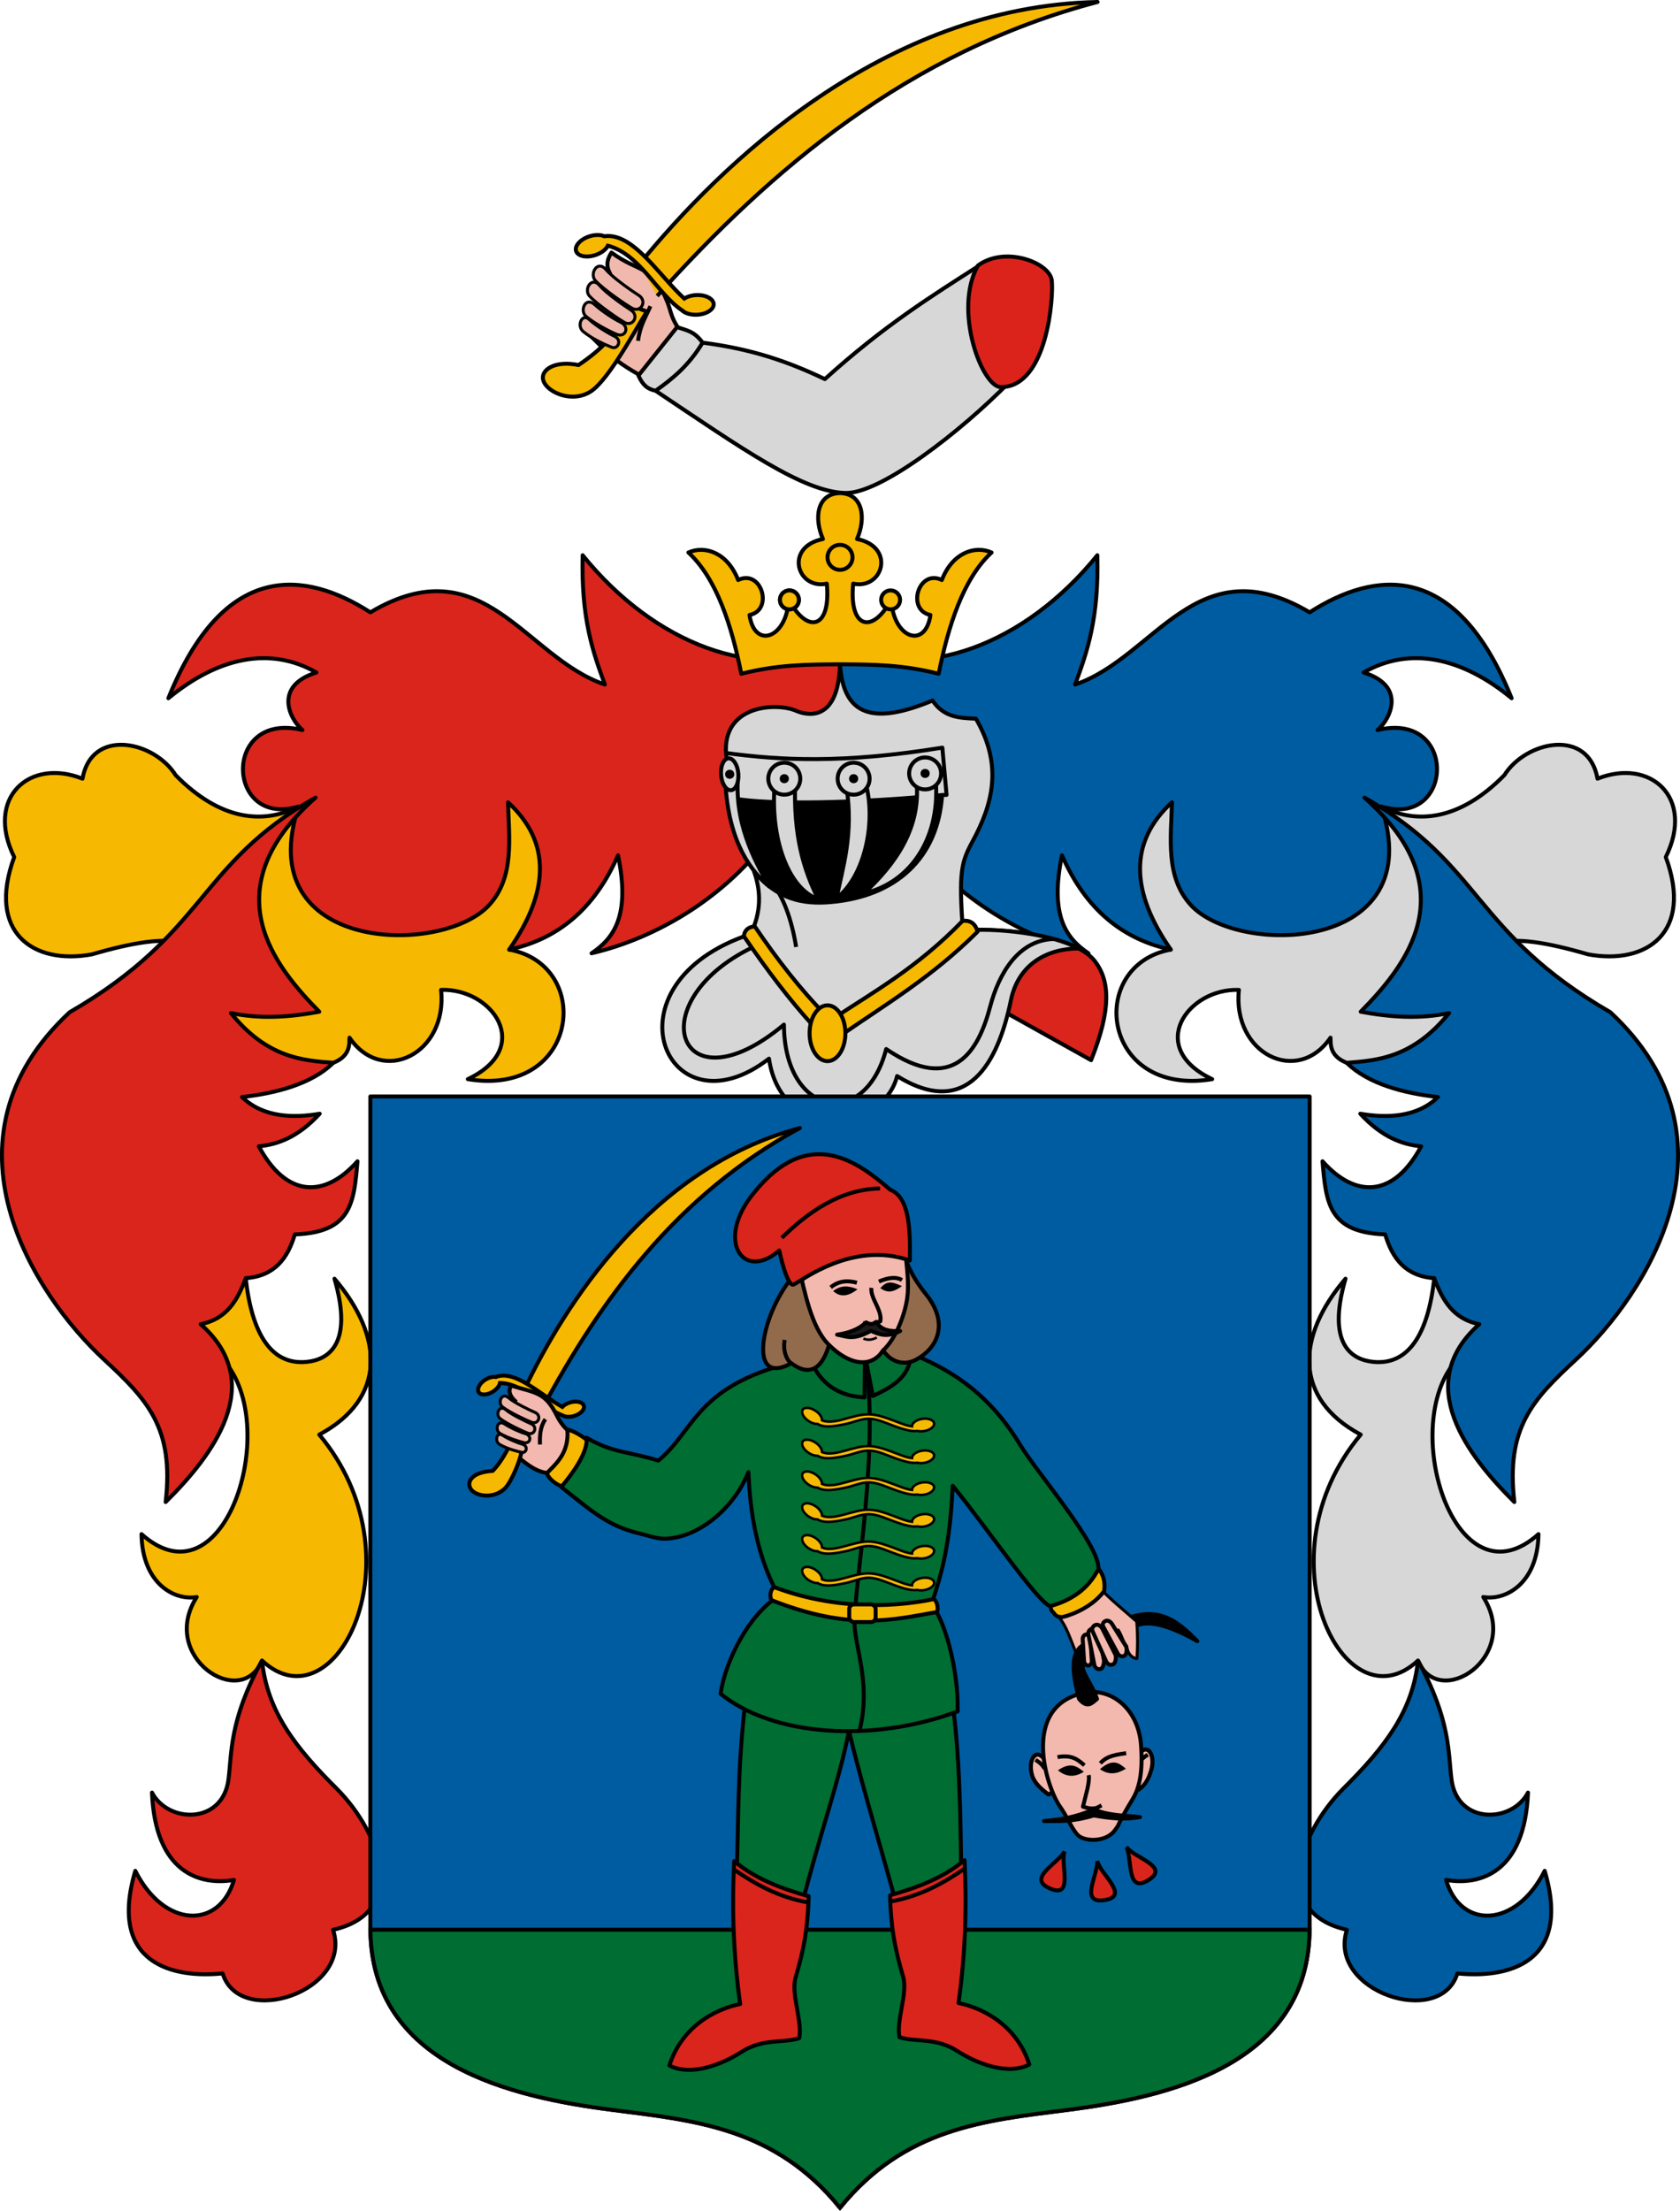
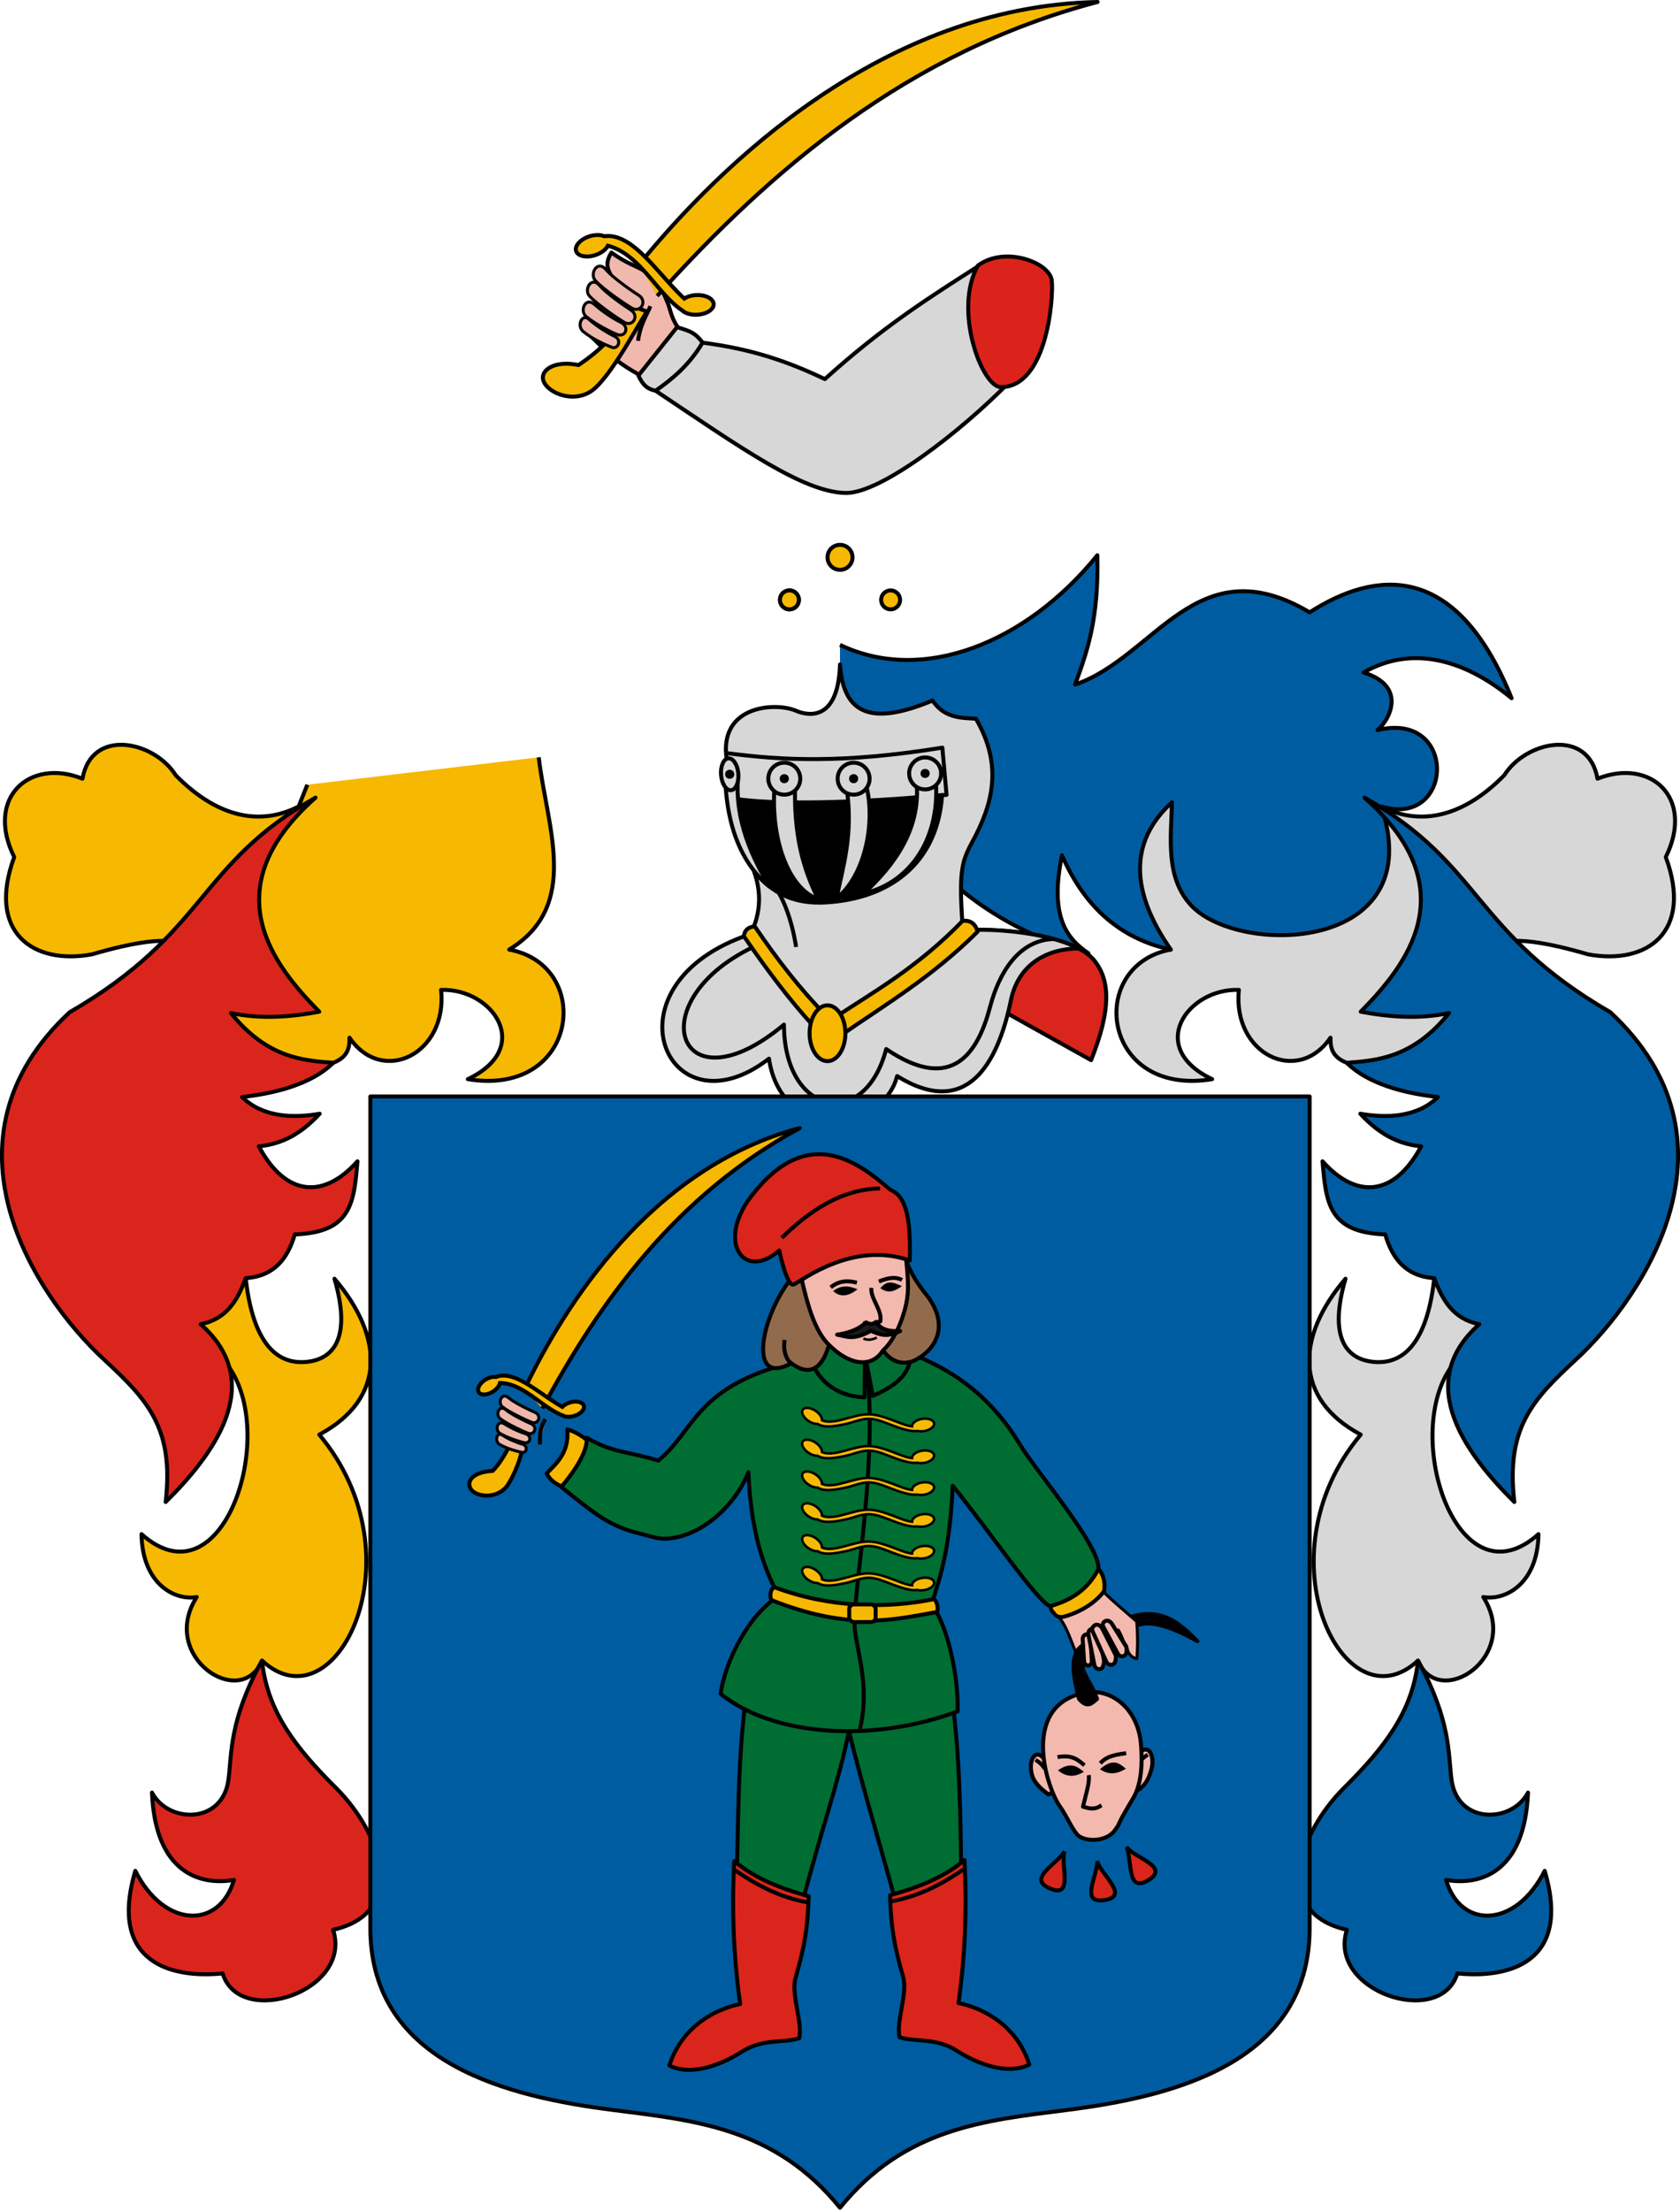
<svg xmlns="http://www.w3.org/2000/svg" xmlns:ns1="http://www.inkscape.org/namespaces/inkscape" xmlns:ns2="http://sodipodi.sourceforge.net/DTD/sodipodi-0.dtd" width="169.208mm" height="222.603mm" viewBox="0 0 169.208 222.603" version="1.1" id="svg24499" ns1:version="1.3 (1:1.3+202307231459+0e150ed6c4)" xml:space="preserve" ns2:docname="HUN_Gáborján_COA.svg">
  <ns2:namedview id="namedview24501" pagecolor="#ffffff" bordercolor="#666666" borderopacity="1.0" ns1:pageshadow="2" ns1:pageopacity="0.0" ns1:pagecheckerboard="0" ns1:document-units="mm" showgrid="false" ns1:showpageshadow="2" ns1:deskcolor="#d1d1d1" showguides="true" ns1:zoom="0.67538435" ns1:cx="421.24162" ns1:cy="333.88396" ns1:window-width="1864" ns1:window-height="1024" ns1:window-x="0" ns1:window-y="0" ns1:window-maximized="1" ns1:current-layer="layer2" ns1:lockguides="false" />
  <defs id="defs24496" />
  <g ns1:groupmode="layer" id="layer2" ns1:label="RASZTER" transform="translate(421.734,-28.491)" />
  <g ns1:label="Layer 1" ns1:groupmode="layer" id="layer1" transform="translate(1289.92,-84.725)">
    <path style="font-variation-settings:normal;opacity:1;fill:#f1b9ad;fill-opacity:1;stroke:#000000;stroke-width:0.4;stroke-linecap:butt;stroke-linejoin:round;stroke-miterlimit:4;stroke-dasharray:none;stroke-dashoffset:0;stroke-opacity:1;stop-color:#000000;stop-opacity:1" d="m -1224.354,123.112 c -4.098,-2.186 -4.145,-2.752 -6.53,-4.996 l 2.412,-5.854 c -0.371,-0.61 -0.385,-1.299 0.134,-2.107 2.887,2.114 4.124,1.135 5.67,5.073 0.345,0.879 0.352,1.684 1.398,2.962" id="path102" ns2:nodetypes="ccccsc" />
    <path style="font-variation-settings:normal;opacity:1;fill:#f6b801;fill-opacity:1;stroke:#000000;stroke-width:0.4;stroke-linecap:butt;stroke-linejoin:round;stroke-miterlimit:4;stroke-dasharray:none;stroke-dashoffset:0;stroke-opacity:1;stop-color:#000000;stop-opacity:1" d="m -1224.723,116.106 -1.821,-0.679 c -0.933,2.744 -2.869,4.542 -5.108,6.053 -2.208,-0.454 -3.538,0.337 -3.589,1.208 -0.082,1.395 3.142,2.95 5.184,1.177 2.081,-1.806 4.906,-7.432 5.335,-7.76 z" id="path103" ns2:nodetypes="cccssc" />
    <path style="font-variation-settings:normal;opacity:1;fill:none;fill-opacity:1;stroke:#000000;stroke-width:0.4;stroke-linecap:butt;stroke-linejoin:round;stroke-miterlimit:4;stroke-dasharray:none;stroke-dashoffset:0;stroke-opacity:1;stop-color:#000000;stop-opacity:1" d="m -1224.412,115.554 c -0.467,1.079 -1.054,1.964 -1.244,3.489" id="path104" ns2:nodetypes="cc" />
    <g id="g89" ns1:transform-center-x="42.20199" ns1:transform-center-y="138.46818" transform="translate(-190.5)">
      <path style="font-variation-settings:normal;opacity:1;fill:#f6b801;fill-opacity:1;stroke:#000000;stroke-width:0.4;stroke-linecap:butt;stroke-linejoin:round;stroke-miterlimit:4;stroke-dasharray:none;stroke-dashoffset:0;stroke-opacity:1;stop-color:#000000;stop-opacity:1" d="m -1078.232,213.284 3.559,0.131 c 0.619,5.633 2.597,8.785 6.146,8.428 2.185,-0.22 4.715,-1.778 2.796,-8.372 4.966,5.805 5.26,12.061 -1.531,15.696 10.316,12.338 1.629,29.641 -5.769,22.746 -2.09,5.085 -10.426,-0.38 -6.572,-6.397 -2.148,0.394 -5.487,-1.252 -5.564,-6.329 8.094,7.217 13.739,-9.636 8.862,-16.74 l -6.275,-3.71" id="path88" ns2:nodetypes="ccsccccccc" />
      <path style="font-variation-settings:normal;opacity:1;fill:#f6b801;fill-opacity:1;stroke:#000000;stroke-width:0.4;stroke-linecap:butt;stroke-linejoin:round;stroke-miterlimit:4;stroke-dasharray:none;stroke-dashoffset:0;stroke-opacity:1;stop-color:#000000;stop-opacity:1" d="m -1068.467,163.733 -0.873,2.189 c -3.506,1.815 -7.859,1.456 -12.387,-3.149 -2.158,-3.439 -8.463,-4.812 -9.385,0.353 -5.309,-2.115 -9.835,1.878 -6.877,7.894 -2.78,7.554 1.886,10.888 7.827,9.792 4.133,-1.203 7.503,-1.773 9.297,-1.036 1.344,9.926 7.367,12.256 15.011,11.954 1.888,-0.722 1.579,-2.163 1.636,-2.53 3.339,4.88 9.895,1.603 9.224,-4.81 5.172,-0.177 9.404,5.8 2.694,8.988 11.205,1.834 12.707,-11.487 4.165,-13.044 7.246,-4.438 3.787,-12.327 2.976,-19.362" id="path87" ns2:nodetypes="ccccccccccccc" />
-       <path style="font-variation-settings:normal;opacity:1;fill:#da251c;fill-opacity:1;stroke:#000000;stroke-width:0.4;stroke-linecap:butt;stroke-linejoin:round;stroke-miterlimit:4;stroke-dasharray:none;stroke-dashoffset:0;stroke-opacity:1;stop-color:#000000;stop-opacity:1" d="m -1014.816,149.652 c -8.277,3.979 -18.724,-0.131 -25.919,-9.022 -0.162,6.367 1.025,9.723 2.239,13.018 -8.064,-2.732 -12.242,-14.035 -23.621,-7.27 -6.553,-4.195 -14.734,-5.287 -20.345,8.647 4.997,-4.114 10.247,-5.267 14.912,-2.59 -4.328,1.345 -2.737,4.657 -1.406,5.796 -8.152,-1.978 -7.703,9.938 -0.385,7.691 -4.9,14.748 14.426,15.117 19.184,9.932 2.578,-2.81 1.996,-6.712 1.906,-10.35 4.385,4.018 4.145,9.034 0.114,14.83 4.777,-1.024 8.547,-3.968 10.963,-9.489 1.254,6.049 -0.404,8.34 -2.662,9.859 6.401,-1.493 14.04,-5.701 18.937,-13.143 l 6.086,0.048" id="path85" ns2:nodetypes="ccccccccscccccc" />
      <path style="font-variation-settings:normal;opacity:1;fill:#da251c;fill-opacity:1;stroke:#000000;stroke-width:0.4;stroke-linecap:butt;stroke-linejoin:round;stroke-miterlimit:4;stroke-dasharray:none;stroke-dashoffset:0;stroke-opacity:1;stop-color:#000000;stop-opacity:1" d="m -1067.64,165.032 c -11.919,6.724 -10.876,13.571 -24.763,21.606 -13.789,12.8 -3.543,28.492 3.441,34.953 4.406,4.076 7.09,6.905 6.227,14.362 4.662,-4.616 10.325,-11.907 3.525,-17.904 2.663,-0.522 3.734,-2.46 4.539,-4.634 2.904,-0.203 4.229,-1.996 4.942,-4.404 5.686,-0.208 5.96,-3.144 6.313,-7.364 -3.373,3.786 -7.201,3.601 -9.934,-1.505 1.813,-0.18 3.882,-0.849 6.131,-3.284 -2.602,0.45 -5.696,0.401 -7.82,-1.679 3.399,-0.376 7.041,-1.322 9.185,-3.448 -3.062,-0.23 -6.654,-0.488 -10.309,-5.009 2.922,0.615 5.899,0.424 8.901,-0.136 -4.479,-4.553 -10.845,-12.289 -0.377,-21.553 z" id="path86" ns2:nodetypes="ccscccccccccccc" />
      <path style="font-variation-settings:normal;opacity:1;fill:#da251c;fill-opacity:1;stroke:#000000;stroke-width:0.4;stroke-linecap:butt;stroke-linejoin:round;stroke-miterlimit:4;stroke-dasharray:none;stroke-dashoffset:0;stroke-opacity:1;stop-color:#000000;stop-opacity:1" d="m -1073.031,251.913 c -3.351,6.096 -3.028,9.433 -3.383,12.024 -0.616,4.492 -6.078,4.366 -7.697,1.271 0.329,8.106 4.858,9.384 8.254,8.795 -1.461,4.985 -7.017,4.885 -9.935,-0.915 -2.776,9.385 3.806,10.835 8.794,10.328 1.721,5.58 13.129,1.788 11.124,-4.393 7.593,-1.695 4.922,-9.679 0.309,-14.27 -4.088,-4.068 -6.947,-7.728 -7.465,-12.841" id="path89" ns2:nodetypes="cscccccsc" />
    </g>
    <g id="g94" ns1:transform-center-x="-42.201976" ns1:transform-center-y="138.46818" transform="matrix(-1,0,0,1,-2220.133,0)">
      <path style="font-variation-settings:normal;opacity:1;fill:#d7d7d7;fill-opacity:1;stroke:#000000;stroke-width:0.4;stroke-linecap:butt;stroke-linejoin:round;stroke-miterlimit:4;stroke-dasharray:none;stroke-dashoffset:0;stroke-opacity:1;stop-color:#000000;stop-opacity:1" d="m -1078.232,213.284 3.559,0.131 c 0.619,5.633 2.597,8.785 6.146,8.428 2.185,-0.22 4.715,-1.778 2.796,-8.372 4.966,5.805 5.26,12.061 -1.531,15.696 10.316,12.338 1.629,29.641 -5.769,22.746 -2.09,5.085 -10.426,-0.38 -6.572,-6.397 -2.148,0.394 -5.487,-1.252 -5.564,-6.329 8.094,7.217 13.739,-9.636 8.862,-16.74 l -6.275,-3.71" id="path90" ns2:nodetypes="ccsccccccc" />
      <path style="font-variation-settings:normal;opacity:1;fill:#d7d7d7;fill-opacity:1;stroke:#000000;stroke-width:0.4;stroke-linecap:butt;stroke-linejoin:round;stroke-miterlimit:4;stroke-dasharray:none;stroke-dashoffset:0;stroke-opacity:1;stop-color:#000000;stop-opacity:1" d="m -1068.467,163.733 -0.873,2.189 c -3.506,1.815 -7.859,1.456 -12.387,-3.149 -2.158,-3.439 -8.463,-4.812 -9.385,0.353 -5.309,-2.115 -9.835,1.878 -6.877,7.894 -2.78,7.554 1.886,10.888 7.827,9.792 4.133,-1.203 7.503,-1.773 9.297,-1.036 1.344,9.926 7.367,12.256 15.011,11.954 1.888,-0.722 1.579,-2.163 1.636,-2.53 3.339,4.88 9.895,1.603 9.224,-4.81 5.172,-0.177 9.404,5.8 2.694,8.988 11.205,1.834 12.707,-11.487 4.165,-13.044 7.246,-4.438 3.787,-12.327 2.976,-19.362" id="path91" ns2:nodetypes="ccccccccccccc" />
      <path style="font-variation-settings:normal;opacity:1;fill:#005ca1;fill-opacity:1;stroke:#000000;stroke-width:0.4;stroke-linecap:butt;stroke-linejoin:round;stroke-miterlimit:4;stroke-dasharray:none;stroke-dashoffset:0;stroke-opacity:1;stop-color:#000000;stop-opacity:1" d="m -1014.816,149.652 c -8.277,3.979 -18.724,-0.131 -25.919,-9.022 -0.162,6.367 1.025,9.723 2.239,13.018 -8.064,-2.732 -12.242,-14.035 -23.621,-7.27 -6.553,-4.195 -14.734,-5.287 -20.345,8.647 4.997,-4.114 10.247,-5.267 14.912,-2.59 -4.328,1.345 -2.737,4.657 -1.406,5.796 -8.152,-1.978 -7.703,9.938 -0.385,7.691 -4.9,14.748 14.426,15.117 19.184,9.932 2.578,-2.81 1.996,-6.712 1.906,-10.35 4.385,4.018 4.145,9.034 0.114,14.83 4.777,-1.024 8.547,-3.968 10.963,-9.489 1.254,6.049 -0.404,8.34 -2.662,9.859 6.401,-1.493 14.04,-5.701 18.937,-13.143 l 6.086,0.048" id="path92" ns2:nodetypes="ccccccccscccccc" />
      <path style="font-variation-settings:normal;opacity:1;fill:#005ca1;fill-opacity:1;stroke:#000000;stroke-width:0.4;stroke-linecap:butt;stroke-linejoin:round;stroke-miterlimit:4;stroke-dasharray:none;stroke-dashoffset:0;stroke-opacity:1;stop-color:#000000;stop-opacity:1" d="m -1067.64,165.032 c -11.919,6.724 -10.876,13.571 -24.763,21.606 -13.789,12.8 -3.543,28.492 3.441,34.953 4.406,4.076 7.09,6.905 6.227,14.362 4.662,-4.616 10.325,-11.907 3.525,-17.904 2.663,-0.522 3.734,-2.46 4.539,-4.634 2.904,-0.203 4.229,-1.996 4.942,-4.404 5.686,-0.208 5.96,-3.144 6.313,-7.364 -3.373,3.786 -7.201,3.601 -9.934,-1.505 1.813,-0.18 3.882,-0.849 6.131,-3.284 -2.602,0.45 -5.696,0.401 -7.82,-1.679 3.399,-0.376 7.041,-1.322 9.185,-3.448 -3.062,-0.23 -6.654,-0.488 -10.309,-5.009 2.922,0.615 5.899,0.424 8.901,-0.136 -4.479,-4.553 -10.845,-12.289 -0.377,-21.553 z" id="path93" ns2:nodetypes="ccscccccccccccc" />
      <path style="font-variation-settings:normal;opacity:1;fill:#005ca1;fill-opacity:1;stroke:#000000;stroke-width:0.4;stroke-linecap:butt;stroke-linejoin:round;stroke-miterlimit:4;stroke-dasharray:none;stroke-dashoffset:0;stroke-opacity:1;stop-color:#000000;stop-opacity:1" d="m -1073.031,251.913 c -3.351,6.096 -3.028,9.433 -3.383,12.024 -0.616,4.492 -6.078,4.366 -7.697,1.271 0.329,8.106 4.858,9.384 8.254,8.795 -1.461,4.985 -7.017,4.885 -9.935,-0.915 -2.776,9.385 3.806,10.835 8.794,10.328 1.721,5.58 13.129,1.788 11.124,-4.393 7.593,-1.695 4.922,-9.679 0.309,-14.27 -4.088,-4.068 -6.947,-7.728 -7.465,-12.841" id="path94" ns2:nodetypes="cscccccsc" />
    </g>
    <g id="g84" transform="translate(-111.125)">
      <path style="font-variation-settings:normal;opacity:1;vector-effect:none;fill:#000000;fill-opacity:1;stroke:none;stroke-width:0.1;stroke-linecap:butt;stroke-linejoin:round;stroke-miterlimit:4;stroke-dasharray:none;stroke-dashoffset:0;stroke-opacity:1;-inkscape-stroke:none;stop-color:#000000;stop-opacity:1" d="m -1105.036,163.987 22.192,-0.661 c -1.172,14.34 -9.818,13.812 -18.345,11.656 -2.102,-3.16 -3.555,-6.801 -3.847,-10.995 z" id="path72" ns2:nodetypes="cccc" />
      <path style="font-variation-settings:normal;fill:#da251c;fill-opacity:1;stroke:#000000;stroke-width:0.4;stroke-linecap:butt;stroke-linejoin:round;stroke-miterlimit:4;stroke-dasharray:none;stroke-dashoffset:0;stroke-opacity:1;stop-color:#000000" d="m -1078.485,186.116 9.584,5.35 c 2.062,-5.163 1.881,-8.003 0.395,-9.95 -2.248,-2.946 -11.072,-3.451 -13.335,-3.054" id="path67" ns2:nodetypes="ccsc" />
      <path style="font-variation-settings:normal;fill:#d7d7d7;fill-opacity:1;stroke:#000000;stroke-width:0.4;stroke-linecap:butt;stroke-linejoin:round;stroke-miterlimit:4;stroke-dasharray:none;stroke-dashoffset:0;stroke-opacity:1;stop-color:#000000" d="m -1070.154,180.22 c -3.219,0.011 -6.081,1.607 -6.824,5.216 -1.308,6.358 -4.426,11.99 -11.462,7.63 -1.363,5.561 -11.638,6.811 -12.905,-1.754 -10.319,7.985 -17.02,-7.53 -1.853,-12.54 1.077,-2.192 1.071,-4.284 0.348,-6.311 2.327,2.826 4.94,3.33 7.7,3.093 6.617,-0.568 10.82,-4.431 11.242,-10.783 -8.149,0.799 -17.413,1.03 -21.08,0.33 -0.173,-1.086 -0.327,-2.192 -0.493,-3.286 -1.391,-6.082 4.746,-6.443 6.849,-5.532 0.795,0.345 4.254,1.512 4.441,-4.662 0.339,5.192 3.364,6.12 9.321,3.638 1.174,1.73 2.736,1.743 4.368,1.828 2.757,4.731 1.673,8.637 -0.345,12.368 -1.099,2.033 -1.409,3.015 -0.959,9.004 1.844,-0.33 8.248,-0.037 11.653,1.758" id="path68" ns2:nodetypes="csccccscccscccscc" />
      <path style="font-variation-settings:normal;fill:none;fill-opacity:1;stroke:#000000;stroke-width:0.4;stroke-linecap:butt;stroke-linejoin:round;stroke-miterlimit:4;stroke-dasharray:none;stroke-dashoffset:0;stroke-opacity:1;stop-color:#000000" d="m -1101.307,173.335 c 1.372,1.426 2.253,3.988 2.698,6.733" id="path69" ns2:nodetypes="cc" />
      <path style="font-variation-settings:normal;fill:none;fill-opacity:1;stroke:#000000;stroke-width:0.4;stroke-linecap:butt;stroke-linejoin:round;stroke-miterlimit:4;stroke-dasharray:none;stroke-dashoffset:0;stroke-opacity:1;stop-color:#000000" d="m -1102.434,179.843 c -12.171,5.449 -8.192,17.061 2.598,8.043 0.017,9.199 8.149,10.762 10.297,2.459 6.799,4.626 9.314,0.133 10.473,-4.276 0.869,-3.308 2.832,-6.709 6.405,-6.8" id="path70" ns2:nodetypes="cccsc" />
      <path style="font-variation-settings:normal;fill:none;fill-opacity:1;stroke:#000000;stroke-width:0.4;stroke-linecap:butt;stroke-linejoin:round;stroke-miterlimit:4;stroke-dasharray:none;stroke-dashoffset:0;stroke-opacity:1;stop-color:#000000" d="m -1105.672,160.542 c 5.512,0.736 11.775,1.079 21.79,-0.541 l 0.423,4.756 -0.45,0.016" id="path71" ns2:nodetypes="cccc" />
      <path style="font-variation-settings:normal;opacity:1;fill:#d7d7d7;fill-opacity:1;stroke:#000000;stroke-width:0.4;stroke-linecap:butt;stroke-linejoin:round;stroke-miterlimit:4;stroke-dasharray:none;stroke-dashoffset:0;stroke-opacity:1;stop-color:#000000;stop-opacity:1" d="m -1105.741,163.378 c 0.295,6.417 2.833,9.257 4.404,10.577 -0.959,-1.778 -3.421,-5.723 -3.149,-10.66" id="path73" ns2:nodetypes="ccc" />
      <path style="font-variation-settings:normal;opacity:1;fill:#d7d7d7;fill-opacity:1;stroke:#000000;stroke-width:0.4;stroke-linecap:butt;stroke-linejoin:round;stroke-miterlimit:4;stroke-dasharray:none;stroke-dashoffset:0;stroke-opacity:1;stop-color:#000000;stop-opacity:1" d="m -1100.761,163.637 c -0.483,5.292 1.272,10.533 4.376,11.616 -1.443,-2.907 -2.533,-6.364 -2.311,-11.855" id="path74" ns2:nodetypes="ccc" />
      <path style="font-variation-settings:normal;opacity:1;fill:#d7d7d7;fill-opacity:1;stroke:#000000;stroke-width:0.4;stroke-linecap:butt;stroke-linejoin:round;stroke-miterlimit:4;stroke-dasharray:none;stroke-dashoffset:0;stroke-opacity:1;stop-color:#000000;stop-opacity:1" d="m -1093.538,163.973 c 0.727,4.715 -0.374,8.114 -1.006,11.191 2.913,-2.26 4.048,-7.899 2.883,-11.772" id="path75" ns2:nodetypes="ccc" />
      <path style="font-variation-settings:normal;opacity:1;fill:#d7d7d7;fill-opacity:1;stroke:#000000;stroke-width:0.4;stroke-linecap:butt;stroke-linejoin:round;stroke-miterlimit:4;stroke-dasharray:none;stroke-dashoffset:0;stroke-opacity:1;stop-color:#000000;stop-opacity:1" d="m -1086.507,163.21 c 0.573,4.843 -2.156,8.581 -5.287,11.471 4.928,-1.145 7.799,-5.909 7.222,-11.635" id="path76" ns2:nodetypes="ccc" />
      <circle style="font-variation-settings:normal;opacity:1;fill:#d7d7d7;fill-opacity:1;fill-rule:evenodd;stroke:#000000;stroke-width:0.4;stroke-linecap:butt;stroke-linejoin:miter;stroke-miterlimit:4;stroke-dasharray:none;stroke-dashoffset:0;stroke-opacity:1;stop-color:#000000;stop-opacity:1" id="path77" cx="-1099.802" cy="163.125" r="1.609" />
      <circle style="font-variation-settings:normal;opacity:1;fill:#000000;fill-opacity:1;fill-rule:evenodd;stroke:#000000;stroke-width:0.4;stroke-linecap:butt;stroke-linejoin:miter;stroke-miterlimit:4;stroke-dasharray:none;stroke-dashoffset:0;stroke-opacity:1;stop-color:#000000;stop-opacity:1" id="circle77" cx="-1099.802" cy="163.125" r="0.26" />
      <circle style="font-variation-settings:normal;opacity:1;fill:#d7d7d7;fill-opacity:1;fill-rule:evenodd;stroke:#000000;stroke-width:0.4;stroke-linecap:butt;stroke-linejoin:miter;stroke-miterlimit:4;stroke-dasharray:none;stroke-dashoffset:0;stroke-opacity:1;stop-color:#000000;stop-opacity:1" id="circle78" cx="-1092.819" cy="163.125" r="1.609" />
      <circle style="font-variation-settings:normal;opacity:1;fill:#000000;fill-opacity:1;fill-rule:evenodd;stroke:#000000;stroke-width:0.4;stroke-linecap:butt;stroke-linejoin:miter;stroke-miterlimit:4;stroke-dasharray:none;stroke-dashoffset:0;stroke-opacity:1;stop-color:#000000;stop-opacity:1" id="circle79" cx="-1092.819" cy="163.125" r="0.26" />
      <circle style="font-variation-settings:normal;opacity:1;fill:#d7d7d7;fill-opacity:1;fill-rule:evenodd;stroke:#000000;stroke-width:0.4;stroke-linecap:butt;stroke-linejoin:miter;stroke-miterlimit:4;stroke-dasharray:none;stroke-dashoffset:0;stroke-opacity:1;stop-color:#000000;stop-opacity:1" id="circle80" cx="-1085.618" cy="162.596" r="1.609" />
      <circle style="font-variation-settings:normal;opacity:1;fill:#000000;fill-opacity:1;fill-rule:evenodd;stroke:#000000;stroke-width:0.4;stroke-linecap:butt;stroke-linejoin:miter;stroke-miterlimit:4;stroke-dasharray:none;stroke-dashoffset:0;stroke-opacity:1;stop-color:#000000;stop-opacity:1" id="circle81" cx="-1085.618" cy="162.596" r="0.26" />
      <ellipse style="font-variation-settings:normal;opacity:1;fill:#d7d7d7;fill-opacity:1;fill-rule:evenodd;stroke:#000000;stroke-width:0.4;stroke-linecap:butt;stroke-linejoin:miter;stroke-miterlimit:4;stroke-dasharray:none;stroke-dashoffset:0;stroke-opacity:1;stop-color:#000000;stop-opacity:1" id="circle82" cx="-1114.969" cy="70.712" rx="0.873" ry="1.609" transform="rotate(-4.744)" />
      <circle style="font-variation-settings:normal;opacity:1;fill:#000000;fill-opacity:1;fill-rule:evenodd;stroke:#000000;stroke-width:0.4;stroke-linecap:butt;stroke-linejoin:miter;stroke-miterlimit:4;stroke-dasharray:none;stroke-dashoffset:0;stroke-opacity:1;stop-color:#000000;stop-opacity:1" id="circle83" cx="-1114.969" cy="70.712" r="0.26" transform="rotate(-4.744)" />
      <path style="font-variation-settings:normal;opacity:1;fill:#f6b801;fill-opacity:1;stroke:#000000;stroke-width:0.4;stroke-linecap:butt;stroke-linejoin:round;stroke-miterlimit:4;stroke-dasharray:none;stroke-dashoffset:0;stroke-opacity:1;stop-color:#000000;stop-opacity:1" d="m -1103.878,178.981 c 0.091,-0.679 0.536,-0.943 1.107,-0.978 2.319,3.429 4.638,6.348 6.957,8.742 l 1.428,0.217 c 3.22,-2.148 8.031,-4.832 12.537,-9.514 0.921,-0.133 1.359,0.453 1.513,1.086 -4.632,4.603 -9.324,7.355 -13.715,10.401 l -2.838,-0.928 c -2.372,-2.596 -4.653,-5.61 -6.988,-9.026 z" id="path83" ns2:nodetypes="ccccccccc" />
      <ellipse style="font-variation-settings:normal;opacity:1;fill:#f6b801;fill-opacity:1;fill-rule:evenodd;stroke:#000000;stroke-width:0.4;stroke-linecap:butt;stroke-linejoin:miter;stroke-miterlimit:4;stroke-dasharray:none;stroke-dashoffset:0;stroke-opacity:1;stop-color:#000000;stop-opacity:1" id="path84" cx="-1095.452" cy="188.755" rx="1.803" ry="2.81" />
    </g>
    <g id="g2" transform="translate(-31.75)">
      <path style="font-variation-settings:normal;opacity:1;fill:#005ca1;fill-opacity:1;stroke:#000000;stroke-width:0.4;stroke-linecap:butt;stroke-linejoin:round;stroke-miterlimit:4;stroke-dasharray:none;stroke-dashoffset:0;stroke-opacity:1;stop-color:#000000;stop-opacity:1" d="m -1196.44,297.163 c -10.205,-1.3 -24.427,-4.532 -24.427,-18.306 v -83.736 h 94.601 v 83.736 c 0,13.774 -14.222,17.006 -24.427,18.306 -8.386,1.068 -16.35,1.818 -22.874,9.847 -6.523,-8.029 -14.487,-8.779 -22.873,-9.847 z" id="path1" ns2:nodetypes="ssccsscs" ns1:transform-center-x="23.648509" ns1:transform-center-y="65.076842" />
-       <path id="rect2" style="font-variation-settings:normal;opacity:1;fill:#006d33;fill-opacity:1;fill-rule:evenodd;stroke:#000000;stroke-width:0.4;stroke-linecap:butt;stroke-linejoin:miter;stroke-miterlimit:4;stroke-dasharray:none;stroke-dashoffset:0;stroke-opacity:1;stop-color:#000000;stop-opacity:1" d="m -1220.862,279.015 c 0.111,13.638 14.257,16.853 24.422,18.148 8.386,1.068 16.35,1.818 22.873,9.847 6.523,-8.029 14.487,-8.779 22.874,-9.847 10.165,-1.295 24.311,-4.51 24.422,-18.148 z" />
    </g>
    <path style="font-variation-settings:normal;fill:#000000;fill-opacity:1;stroke:#000000;stroke-width:0.4;stroke-linecap:butt;stroke-linejoin:round;stroke-miterlimit:4;stroke-dasharray:none;stroke-dashoffset:0;stroke-opacity:1;stop-color:#000000" d="m -1176.819,247.854 c 3.779,-1.741 5.924,0.55 7.493,2.105 -3.331,-1.879 -5.619,-2.303 -6.758,-1.122" id="path54" ns2:nodetypes="ccc" />
    <path style="font-variation-settings:normal;fill:#f3b9ae;fill-opacity:1;stroke:#000000;stroke-width:0.4;stroke-linecap:butt;stroke-linejoin:round;stroke-miterlimit:4;stroke-dasharray:none;stroke-dashoffset:0;stroke-opacity:1;stop-color:#000000" d="m -1175.576,261.95 c 1.058,-2.17 2.093,-0.648 1.599,1.012" id="path45" ns2:nodetypes="cc" ns1:transform-center-x="-3.2072713" ns1:transform-center-y="0.47371417" />
    <path style="font-variation-settings:normal;fill:#f3b9ae;fill-opacity:1;stroke:#000000;stroke-width:0.4;stroke-linecap:butt;stroke-linejoin:round;stroke-miterlimit:4;stroke-dasharray:none;stroke-dashoffset:0;stroke-opacity:1;stop-color:#000000" d="m -1174.315,261.394 c -0.404,0.247 -0.73,0.538 -0.922,0.904" id="path46" ns2:nodetypes="cc" ns1:transform-center-x="-3.6776511" ns1:transform-center-y="-0.55742827" />
    <path style="font-variation-settings:normal;fill:#f3b9ae;fill-opacity:1;stroke:#000000;stroke-width:0.4;stroke-linecap:butt;stroke-linejoin:round;stroke-miterlimit:4;stroke-dasharray:none;stroke-dashoffset:0;stroke-opacity:1;stop-color:#000000" d="m -1175.576,261.95 c 1.058,-2.17 2.093,-0.648 1.599,1.012 -0.229,0.77 -0.511,1.409 -1.243,1.952 l -1.423,-0.525" id="path47" ns2:nodetypes="cscc" ns1:transform-center-x="-3.2072713" ns1:transform-center-y="0.47371417" />
    <path style="font-variation-settings:normal;fill:#f3b9ae;fill-opacity:1;stroke:#000000;stroke-width:0.4;stroke-linecap:butt;stroke-linejoin:round;stroke-miterlimit:4;stroke-dasharray:none;stroke-dashoffset:0;stroke-opacity:1;stop-color:#000000" d="m -1174.315,261.394 c -0.404,0.247 -0.73,0.538 -0.922,0.904" id="path48" ns2:nodetypes="cc" ns1:transform-center-x="-3.6776511" ns1:transform-center-y="-0.55742827" />
    <path style="font-variation-settings:normal;fill:#f3b9ae;fill-opacity:1;stroke:#000000;stroke-width:0.4;stroke-linecap:butt;stroke-linejoin:round;stroke-miterlimit:4;stroke-dasharray:none;stroke-dashoffset:0;stroke-opacity:1;stop-color:#000000" d="m -1184.364,262.464 c -1.058,-2.17 -2.093,-0.648 -1.599,1.012 0.229,0.77 0.914,1.376 1.647,1.918 l 1.02,-0.491" id="path49" ns2:nodetypes="cscc" ns1:transform-center-x="3.2072698" ns1:transform-center-y="0.47371417" />
    <path style="font-variation-settings:normal;fill:#f3b9ae;fill-opacity:1;stroke:#000000;stroke-width:0.4;stroke-linecap:butt;stroke-linejoin:round;stroke-miterlimit:4;stroke-dasharray:none;stroke-dashoffset:0;stroke-opacity:1;stop-color:#000000" d="m -1185.625,261.908 c 0.404,0.247 0.729,0.538 0.922,0.904" id="path50" ns2:nodetypes="cc" ns1:transform-center-x="3.6776496" ns1:transform-center-y="-0.55742827" />
    <path style="font-variation-settings:normal;fill:#f3b9ae;fill-opacity:1;stroke:#000000;stroke-width:0.4;stroke-linecap:butt;stroke-linejoin:round;stroke-miterlimit:4;stroke-dasharray:none;stroke-dashoffset:0;stroke-opacity:1;stop-color:#000000" d="m -1184.364,262.464 c -1.058,-2.17 -2.093,-0.648 -1.599,1.012 0.229,0.77 0.914,1.376 1.647,1.918 l 1.02,-0.491" id="path51" ns2:nodetypes="cscc" ns1:transform-center-x="3.2072698" ns1:transform-center-y="0.47371417" />
    <path style="font-variation-settings:normal;fill:#f3b9ae;fill-opacity:1;stroke:#000000;stroke-width:0.4;stroke-linecap:butt;stroke-linejoin:round;stroke-miterlimit:4;stroke-dasharray:none;stroke-dashoffset:0;stroke-opacity:1;stop-color:#000000" d="m -1185.625,261.908 c 0.404,0.247 0.729,0.538 0.922,0.904" id="path52" ns2:nodetypes="cc" ns1:transform-center-x="3.6776496" ns1:transform-center-y="-0.55742827" />
    <path style="font-variation-settings:normal;fill:#f3b9ae;fill-opacity:1;stroke:#000000;stroke-width:0.3;stroke-linecap:butt;stroke-linejoin:round;stroke-miterlimit:4;stroke-dasharray:none;stroke-dashoffset:0;stroke-opacity:1;stop-color:#000000" d="m -1179.183,244.599 c 1.285,1.314 2.497,2.28 3.752,3.382 0.12,1.519 0.1,2.637 0.021,3.734 -0.126,0.032 -0.915,-0.186 -1.028,-1.241 -0.441,-0.554 -0.42,-0.943 -0.853,-1.636 l -4.003,2.858 c -0.75,-1.569 -1.187,-3.53 -2.364,-4.565" id="path43" ns2:nodetypes="ccccccc" />
    <path style="font-variation-settings:normal;fill:#f6b801;fill-opacity:1;stroke:#000000;stroke-width:0.4;stroke-linecap:butt;stroke-linejoin:round;stroke-miterlimit:4;stroke-dasharray:none;stroke-dashoffset:0;stroke-opacity:1;stop-color:#000000" d="m -1237.107,224.625 c 3.979,-8.357 12.711,-22.339 27.748,-26.328 -12.475,6.755 -20.101,17.389 -25.942,28.233" id="path42" ns2:nodetypes="ccc" />
    <path id="path41" style="font-variation-settings:normal;fill:#f6b801;fill-opacity:1;fill-rule:evenodd;stroke:#000000;stroke-width:0.4;stroke-linecap:butt;stroke-linejoin:miter;stroke-miterlimit:4;stroke-dasharray:none;stroke-dashoffset:0;stroke-opacity:1;stop-color:#000000" d="m -1239.244,223.225 c -0.251,0.004 -0.494,0.049 -0.73,0.143 a 0.711,1.232 58.007 0 0 -1.06,0.269 0.711,1.232 58.007 0 0 -0.669,1.255 0.711,1.232 58.007 0 0 1.422,-0.05 0.711,1.232 58.007 0 0 0.718,-0.872 c 2.398,0.032 4.23,2.485 6.324,3.271 a 0.711,1.232 73.472 0 0 1.143,0.049 0.711,1.232 73.472 0 0 0.979,-1.031 0.711,1.232 73.472 0 0 -1.383,-0.331 0.711,1.232 73.472 0 0 -0.776,0.448 c -1.997,-1.102 -4.157,-3.18 -5.965,-3.15 z" />
-     <path style="font-variation-settings:normal;fill:#f3b8af;fill-opacity:1;stroke:#000000;stroke-width:0.4;stroke-linecap:butt;stroke-linejoin:round;stroke-miterlimit:4;stroke-dasharray:none;stroke-dashoffset:0;stroke-opacity:1;stop-color:#000000" d="m -1238.978,230.28 c 1.964,1.873 3.291,2.92 4.779,2.746 1.42,-1.013 2.013,-2.344 2.022,-3.901 -0.709,-0.385 -1.268,-1.083 -1.665,-1.886 -1.162,-2.349 -2.099,-2.253 -4.572,-3 -0.423,0.538 -0.051,1.222 0.51,1.649" id="path34" ns2:nodetypes="cccscc" />
    <path style="font-variation-settings:normal;fill:#f3b8af;fill-opacity:1;stroke:#000000;stroke-width:0.4;stroke-linecap:butt;stroke-linejoin:round;stroke-miterlimit:4;stroke-dasharray:none;stroke-dashoffset:0;stroke-opacity:1;stop-color:#000000" d="m -1234.99,227.617 c -0.544,0.786 -0.568,1.661 -0.543,2.545" id="path35" ns2:nodetypes="cc" />
    <path style="font-variation-settings:normal;fill:#f6b801;fill-opacity:1;stroke:#000000;stroke-width:0.4;stroke-linecap:butt;stroke-linejoin:round;stroke-miterlimit:4;stroke-dasharray:none;stroke-dashoffset:0;stroke-opacity:1;stop-color:#000000" d="m -1184.002,246.078 c 0,0 -0.231,0.606 0.069,0.885 0.289,0.268 0.275,0.565 0.973,0.577 0.153,0.003 2.784,-0.659 4.247,-2.613 0.179,-1.293 -0.301,-2.083 -0.995,-2.709" id="path8" ns2:nodetypes="csscc" />
    <path style="font-variation-settings:normal;fill:#f6b801;fill-opacity:1;stroke:#000000;stroke-width:0.4;stroke-linecap:butt;stroke-linejoin:round;stroke-miterlimit:4;stroke-dasharray:none;stroke-dashoffset:0;stroke-opacity:1;stop-color:#000000" d="m -1230.37,230.104 c -0.493,-0.501 -1.458,-1.216 -2.41,-1.463 0.225,2.443 -1.286,3.58 -2.075,4.423 0.402,0.853 1.245,1.275 2.08,1.522" id="path17" ns2:nodetypes="cccc" />
    <path style="font-variation-settings:normal;fill:#006d33;fill-opacity:1;stroke:#000000;stroke-width:0.4;stroke-linecap:butt;stroke-linejoin:round;stroke-miterlimit:4;stroke-dasharray:none;stroke-dashoffset:0;stroke-opacity:1;stop-color:#000000" d="m -1214.808,255.717 c -0.895,7.367 -0.693,12.462 -0.947,18.5 l 6.625,2.184 c 2.092,-8.069 3.595,-11.894 4.719,-17.376 1.51,6.272 3.432,12.349 5.114,18.703 l 6.196,-3.62 c -0.065,-6.386 -0.149,-12.782 -0.922,-18.254" id="path2" ns2:nodetypes="ccccccc" />
    <path style="font-variation-settings:normal;fill:#006d33;fill-opacity:1;stroke:#000000;stroke-width:0.4;stroke-linecap:butt;stroke-linejoin:round;stroke-miterlimit:4;stroke-dasharray:none;stroke-dashoffset:0;stroke-opacity:1;stop-color:#000000" d="m -1193.463,257.032 c -8.545,3.175 -18.558,2.541 -23.88,-1.77 0.445,-3.243 2.864,-8.07 5.874,-9.829 -0.949,-1.746 -2.811,-5.418 -3.07,-12.498 -1.423,3.644 -5.094,6.677 -8.436,6.71 -0.856,0.008 -1.796,-0.353 -2.616,-0.548 -2.974,-0.706 -4.585,-2.085 -7.801,-4.665 0.942,-1.083 2.756,-3.479 2.545,-4.962 2.695,1.585 4.169,1.351 7.227,2.313 3.534,-2.876 3.714,-7.152 12.524,-9.626 l 4.935,-3.058 8.238,2.015 c 4.323,1.748 7.87,4.322 10.786,9.13 1.66,2.737 8.112,10.224 7.843,12.463 -1.046,2.053 -2.762,3.167 -4.868,3.735 -1.328,-0.502 -6.493,-8.089 -9.8,-12.116 -0.287,6.027 -1.097,8.797 -2.151,11.947 1.281,1.422 2.739,6.386 2.65,10.758 z" id="path3" ns2:nodetypes="ccccssccccccsccccc" />
    <path style="font-variation-settings:normal;fill:none;fill-opacity:1;stroke:#000000;stroke-width:0.4;stroke-linecap:butt;stroke-linejoin:round;stroke-miterlimit:4;stroke-dasharray:none;stroke-dashoffset:0;stroke-opacity:1;stop-color:#000000" d="m -1208.629,220.629 c 0.847,3.098 2.906,4.668 5.781,4.79 l 0.046,-4.253 0.79,4.106 c 1.896,-0.868 3.656,-1.849 3.858,-4.127" id="path4" ns2:nodetypes="ccccc" />
    <path style="font-variation-settings:normal;fill:none;fill-opacity:1;stroke:#000000;stroke-width:0.4;stroke-linecap:butt;stroke-linejoin:round;stroke-miterlimit:4;stroke-dasharray:none;stroke-dashoffset:0;stroke-opacity:1;stop-color:#000000" d="m -1202.801,221.166 c 1.516,9.112 -1.055,23.163 -0.964,25.978 -0.576,2.552 1.768,6.378 0.414,11.859" id="path5" ns2:nodetypes="ccc" />
    <path style="font-variation-settings:normal;fill:#f6b801;fill-opacity:1;stroke:#000000;stroke-width:0.4;stroke-linecap:butt;stroke-linejoin:round;stroke-miterlimit:4;stroke-dasharray:none;stroke-dashoffset:0;stroke-opacity:1;stop-color:#000000" d="m -1195.878,245.734 c 0.363,0.169 0.479,0.979 0.335,1.295 -4.37,0.759 -8.715,1.942 -16.668,-1.195 -0.245,-0.426 -0.09,-1.217 0.329,-1.289 5.623,2.099 11.319,2.139 16.005,1.189 z" id="path6" ns2:nodetypes="ccccc" />
    <rect style="font-variation-settings:normal;fill:#f6b901;fill-opacity:1;fill-rule:evenodd;stroke:#000000;stroke-width:0.4;stroke-linecap:butt;stroke-linejoin:miter;stroke-miterlimit:4;stroke-dasharray:none;stroke-dashoffset:0;stroke-opacity:1;stop-color:#000000" id="rect1" width="2.66" height="1.772" x="-1204.386" y="246.263" rx="0.465" ry="0.465" />
    <path d="m -1208.66,242.486 c -0.19,0.007 -0.33,0.072 -0.41,0.186 v 0.005 c -0.19,0.287 0.08,0.795 0.59,1.137 l 0.01,0.004 c 0.3,0.197 0.63,0.303 0.9,0.287 l 0.01,0.008 c 0.73,0.452 1.99,0.161 2.77,0.008 l 0.01,-0.003 c 0.82,-0.164 1.59,-0.553 2.39,-0.537 h 0.01 c 0.83,0.02 1.67,0.422 2.44,0.705 l 0.01,0.004 c 0.63,0.231 1.76,0.637 2.38,0.513 l 0.01,0.004 c 0.21,0.05 0.45,0.056 0.69,0.018 l 0.01,-0.002 c 0.61,-0.1 1.06,-0.451 1,-0.788 v -0.01 c -0.03,-0.159 -0.17,-0.293 -0.39,-0.374 -0.23,-0.082 -0.52,-0.102 -0.82,-0.055 v 0.001 c -0.59,0.095 -1.03,0.421 -1.01,0.748 h -0.01 c -0.59,-0.061 -1.36,-0.402 -1.87,-0.589 l -0.01,-0.002 c -0.77,-0.282 -1.6,-0.599 -2.44,-0.616 h -0.01 c -0.8,-0.014 -1.59,0.239 -2.39,0.454 l -0.01,10e-4 c -0.66,0.177 -1.61,0.45 -2.33,0.144 v -0.005 c 0.02,-0.297 -0.25,-0.683 -0.66,-0.954 v -0.006 c -0.29,-0.191 -0.61,-0.296 -0.87,-0.286 z" style="font-variation-settings:normal;fill:#f5ba03;fill-opacity:1;fill-rule:evenodd;stroke:#000000;stroke-width:0.25;stroke-linecap:butt;stroke-linejoin:miter;stroke-miterlimit:4;stroke-dasharray:none;stroke-dashoffset:0;stroke-opacity:1;stop-color:#000000" id="path11" />
    <path d="m -1208.66,239.283 c -0.19,0.007 -0.33,0.072 -0.41,0.186 v 0.005 c -0.19,0.286 0.08,0.794 0.59,1.137 l 0.01,0.003 c 0.3,0.198 0.63,0.305 0.89,0.288 l 0.02,0.006 c 0.73,0.455 1.99,0.165 2.76,0.011 l 0.02,-0.003 c 0.82,-0.164 1.59,-0.554 2.39,-0.537 h 0.01 c 0.83,0.019 1.67,0.421 2.44,0.703 l 0.01,0.004 c 0.63,0.231 1.76,0.637 2.37,0.515 l 0.02,0.003 c 0.2,0.05 0.45,0.056 0.69,0.019 l 0.01,-0.003 c 0.61,-0.099 1.05,-0.449 1,-0.786 v -0.01 c -0.03,-0.16 -0.17,-0.294 -0.39,-0.375 -0.22,-0.082 -0.52,-0.103 -0.81,-0.056 l -0.01,0.001 c -0.58,0.095 -1.03,0.421 -1.01,0.748 h -0.01 c -0.59,-0.061 -1.36,-0.401 -1.87,-0.588 v -0.002 c -0.78,-0.282 -1.61,-0.599 -2.44,-0.617 h -0.02 c -0.8,-0.014 -1.59,0.239 -2.39,0.454 l -0.01,10e-4 c -0.66,0.177 -1.61,0.45 -2.33,0.145 v -0.005 c 0.02,-0.297 -0.25,-0.683 -0.65,-0.954 l -0.01,-0.006 c -0.29,-0.19 -0.61,-0.296 -0.87,-0.287 z" style="font-variation-settings:normal;fill:#f5ba03;fill-opacity:1;fill-rule:evenodd;stroke:#000000;stroke-width:0.25;stroke-linecap:butt;stroke-linejoin:miter;stroke-miterlimit:4;stroke-dasharray:none;stroke-dashoffset:0;stroke-opacity:1;stop-color:#000000" id="path12" />
    <path d="m -1208.66,236.08 c -0.19,0.007 -0.33,0.071 -0.41,0.185 v 0.005 c -0.19,0.286 0.08,0.794 0.59,1.138 l 0.01,0.003 c 0.29,0.198 0.63,0.305 0.89,0.289 l 0.01,0.004 c 0.74,0.456 2,0.167 2.77,0.013 l 0.02,-0.003 c 0.81,-0.164 1.59,-0.554 2.39,-0.538 h 0.01 c 0.83,0.018 1.67,0.42 2.44,0.702 l 0.01,0.005 c 0.63,0.23 1.75,0.636 2.37,0.516 l 0.02,0.001 c 0.2,0.05 0.44,0.058 0.68,0.02 l 0.02,-0.002 c 0.6,-0.099 1.05,-0.448 1,-0.785 v -0.009 c -0.03,-0.163 -0.17,-0.296 -0.39,-0.377 -0.22,-0.082 -0.51,-0.104 -0.81,-0.057 l -0.01,0.001 c -0.58,0.095 -1.02,0.421 -1.01,0.748 v 0.001 c -0.6,-0.061 -1.37,-0.401 -1.88,-0.588 v -0.002 c -0.77,-0.282 -1.61,-0.599 -2.44,-0.618 h -0.01 c -0.8,-0.015 -1.59,0.239 -2.4,0.454 v 0.001 c -0.67,0.178 -1.62,0.45 -2.34,0.146 v -0.004 c 0.02,-0.297 -0.25,-0.683 -0.65,-0.955 l -0.01,-0.005 c -0.29,-0.191 -0.61,-0.298 -0.87,-0.289 z" style="font-variation-settings:normal;fill:#f5ba03;fill-opacity:1;fill-rule:evenodd;stroke:#000000;stroke-width:0.25;stroke-linecap:butt;stroke-linejoin:miter;stroke-miterlimit:4;stroke-dasharray:none;stroke-dashoffset:0;stroke-opacity:1;stop-color:#000000" id="path13" />
    <path d="m -1208.66,232.877 c -0.19,0.007 -0.33,0.071 -0.41,0.184 v 0.005 c -0.19,0.286 0.07,0.794 0.59,1.138 v 0.004 c 0.3,0.197 0.63,0.305 0.9,0.289 l 0.01,0.003 c 0.73,0.457 1.99,0.169 2.77,0.015 l 0.01,-0.003 c 0.82,-0.163 1.6,-0.554 2.4,-0.539 v 0 c 0.84,0.018 1.67,0.419 2.44,0.702 l 0.01,0.004 c 0.63,0.23 1.76,0.636 2.38,0.518 h 0.01 c 0.21,0.05 0.45,0.058 0.69,0.021 l 0.02,-0.002 c 0.6,-0.099 1.05,-0.448 1,-0.783 v -0.01 c -0.03,-0.164 -0.17,-0.298 -0.39,-0.378 -0.22,-0.081 -0.51,-0.105 -0.81,-0.058 l -0.01,0.001 c -0.58,0.095 -1.02,0.42 -1.01,0.747 v 0.002 c -0.6,-0.061 -1.37,-0.4 -1.88,-0.587 v -0.002 c -0.77,-0.282 -1.61,-0.6 -2.44,-0.618 l -0.01,-0.001 c -0.8,-0.015 -1.59,0.239 -2.4,0.454 v 0.001 c -0.67,0.178 -1.62,0.451 -2.34,0.146 v -0.003 c 0.02,-0.297 -0.25,-0.683 -0.65,-0.955 l -0.01,-0.005 c -0.29,-0.191 -0.61,-0.298 -0.87,-0.29 z" style="font-variation-settings:normal;fill:#f5ba03;fill-opacity:1;fill-rule:evenodd;stroke:#000000;stroke-width:0.25;stroke-linecap:butt;stroke-linejoin:miter;stroke-miterlimit:4;stroke-dasharray:none;stroke-dashoffset:0;stroke-opacity:1;stop-color:#000000" id="path14" />
    <path d="m -1208.66,229.675 c -0.19,0.006 -0.33,0.07 -0.41,0.182 v 0.006 c -0.19,0.285 0.07,0.793 0.59,1.138 v 0.003 c 0.3,0.198 0.63,0.306 0.9,0.291 h 0.01 c 0.73,0.46 1.99,0.172 2.77,0.018 l 0.01,-0.003 c 0.82,-0.163 1.6,-0.554 2.4,-0.539 v 0 c 0.84,0.017 1.67,0.418 2.44,0.7 l 0.01,0.005 c 0.63,0.229 1.75,0.635 2.38,0.519 l 0.01,-0.002 c 0.21,0.051 0.45,0.059 0.69,0.023 l 0.01,-0.003 c 0.61,-0.098 1.06,-0.446 1.01,-0.781 v -0.01 c -0.03,-0.166 -0.17,-0.299 -0.39,-0.379 -0.22,-0.081 -0.51,-0.107 -0.81,-0.059 l -0.01,0.001 c -0.58,0.095 -1.02,0.42 -1.01,0.747 v 0.003 c -0.6,-0.061 -1.37,-0.4 -1.88,-0.588 v -0.002 c -0.77,-0.282 -1.6,-0.599 -2.44,-0.618 h -0.01 c -0.8,-0.016 -1.59,0.238 -2.4,0.453 v 0.001 c -0.67,0.178 -1.62,0.451 -2.34,0.147 v -0.002 c 0.02,-0.298 -0.25,-0.684 -0.65,-0.955 l -0.01,-0.005 c -0.29,-0.192 -0.61,-0.299 -0.87,-0.291 z" style="font-variation-settings:normal;fill:#f5ba03;fill-opacity:1;fill-rule:evenodd;stroke:#000000;stroke-width:0.25;stroke-linecap:butt;stroke-linejoin:miter;stroke-miterlimit:4;stroke-dasharray:none;stroke-dashoffset:0;stroke-opacity:1;stop-color:#000000" id="path15" />
    <path d="m -1208.66,226.472 c -0.19,0.006 -0.33,0.069 -0.41,0.182 v 0.005 c -0.19,0.284 0.07,0.794 0.59,1.139 v 0.003 c 0.3,0.198 0.63,0.306 0.89,0.291 l 0.02,-0.001 c 0.73,0.461 1.98,0.175 2.77,0.02 l 0.01,-0.003 c 0.82,-0.163 1.6,-0.555 2.39,-0.54 h 0.01 c 0.84,0.017 1.67,0.417 2.44,0.7 l 0.01,0.004 c 0.62,0.229 1.75,0.635 2.37,0.521 l 0.02,-0.003 c 0.2,0.051 0.44,0.059 0.69,0.023 l 0.01,-0.002 c 0.61,-0.098 1.06,-0.445 1.01,-0.78 v -0.01 c -0.03,-0.167 -0.17,-0.3 -0.39,-0.38 -0.21,-0.081 -0.5,-0.108 -0.81,-0.06 l -0.01,0.001 c -0.58,0.095 -1.02,0.42 -1.01,0.746 v 0.004 c -0.6,-0.061 -1.36,-0.399 -1.87,-0.587 l -0.01,-0.002 c -0.77,-0.282 -1.6,-0.599 -2.44,-0.619 h -0.01 c -0.8,-0.016 -1.59,0.238 -2.4,0.453 v 0.001 c -0.67,0.178 -1.62,0.451 -2.34,0.148 v -0.002 c 0.02,-0.297 -0.24,-0.684 -0.65,-0.955 l -0.01,-0.005 c -0.29,-0.192 -0.61,-0.299 -0.87,-0.292 z" style="font-variation-settings:normal;fill:#f5ba03;fill-opacity:1;fill-rule:evenodd;stroke:#000000;stroke-width:0.25;stroke-linecap:butt;stroke-linejoin:miter;stroke-miterlimit:4;stroke-dasharray:none;stroke-dashoffset:0;stroke-opacity:1;stop-color:#000000" id="path16" />
    <path style="font-variation-settings:normal;fill:#da251c;fill-opacity:1;stroke:#000000;stroke-width:0.4;stroke-linecap:butt;stroke-linejoin:round;stroke-miterlimit:4;stroke-dasharray:none;stroke-dashoffset:0;stroke-opacity:1;stop-color:#000000" d="m -1215.971,272.109 c 2.154,1.794 4.768,2.773 7.503,3.536 -0.104,3.036 -0.372,4.969 -1.319,8.186 -0.497,1.689 0.716,4.419 0.362,6.109 -1.696,0.532 -3.634,-0.013 -5.804,1.376 -1.974,1.264 -5.063,2.493 -7.271,1.369 1.356,-4.249 5.119,-5.799 7.131,-6.188 -0.644,-4.57 -0.864,-9.356 -0.603,-14.388 z" id="path18" ns2:nodetypes="ccscsccc" ns1:transform-center-x="10.104455" ns1:transform-center-y="-3.3848478" />
    <path style="font-variation-settings:normal;fill:none;fill-opacity:1;stroke:#000000;stroke-width:0.4;stroke-linecap:butt;stroke-linejoin:round;stroke-miterlimit:4;stroke-dasharray:none;stroke-dashoffset:0;stroke-opacity:1;stop-color:#000000" d="m -1216.01,272.952 c 2.147,1.449 4.425,2.773 7.518,3.327" id="path19" ns2:nodetypes="cc" ns1:transform-center-x="6.8725043" ns1:transform-center-y="-11.38685" />
    <path style="font-variation-settings:normal;fill:#da251c;fill-opacity:1;stroke:#000000;stroke-width:0.4;stroke-linecap:butt;stroke-linejoin:round;stroke-miterlimit:4;stroke-dasharray:none;stroke-dashoffset:0;stroke-opacity:1;stop-color:#000000" d="m -1192.778,272.011 c -2.154,1.794 -4.768,2.773 -7.503,3.536 0.104,3.036 0.372,4.969 1.319,8.186 0.497,1.689 -0.716,4.419 -0.362,6.109 1.696,0.532 3.634,-0.013 5.804,1.376 1.974,1.264 5.062,2.493 7.27,1.369 -1.356,-4.249 -5.118,-5.799 -7.13,-6.188 0.644,-4.57 0.864,-9.356 0.603,-14.388 z" id="path20" ns2:nodetypes="ccscsccc" ns1:transform-center-x="-10.104451" ns1:transform-center-y="-3.3848478" />
    <path style="font-variation-settings:normal;fill:none;fill-opacity:1;stroke:#000000;stroke-width:0.4;stroke-linecap:butt;stroke-linejoin:round;stroke-miterlimit:4;stroke-dasharray:none;stroke-dashoffset:0;stroke-opacity:1;stop-color:#000000" d="m -1192.738,272.855 c -2.147,1.449 -4.425,2.773 -7.518,3.327" id="path21" ns2:nodetypes="cc" ns1:transform-center-x="-6.8724957" ns1:transform-center-y="-11.38685" />
    <path style="font-variation-settings:normal;fill:#926b4c;fill-opacity:1;stroke:#000000;stroke-width:0.4;stroke-linecap:butt;stroke-linejoin:round;stroke-miterlimit:4;stroke-dasharray:none;stroke-dashoffset:0;stroke-opacity:1;stop-color:#000000" d="m -1206.095,218.587 c -0.451,2.977 -1.656,5.253 -4.122,3.39 -4.834,2.674 -2.806,-6.105 0.903,-9.515 3.454,-2.051 6.907,-2.589 10.361,-1.714 0.724,2.531 2.092,3.989 2.517,4.57 2.021,2.768 0.932,5.147 -1.214,6.301 -1.301,0.7 -3.031,0.265 -3.814,-1.934" id="path22" ns2:nodetypes="ccccssc" />
    <path style="font-variation-settings:normal;fill:#926b4c;fill-opacity:1;stroke:#000000;stroke-width:0.4;stroke-linecap:butt;stroke-linejoin:round;stroke-miterlimit:4;stroke-dasharray:none;stroke-dashoffset:0;stroke-opacity:1;stop-color:#000000" d="m -1210.883,219.634 c -0.217,1.022 0.196,2.085 0.665,2.343" id="path23" ns2:nodetypes="cc" />
    <path style="font-variation-settings:normal;fill:#f3b9ae;fill-opacity:1;stroke:#000000;stroke-width:0.4;stroke-linecap:butt;stroke-linejoin:round;stroke-miterlimit:4;stroke-dasharray:none;stroke-dashoffset:0;stroke-opacity:1;stop-color:#000000" d="m -1209.469,212.275 c 0.587,2.474 1.263,6.05 2.967,7.782 2.149,2.184 4.379,2.422 5.511,0.64 1.295,-1.157 2.196,-3.583 2.439,-5.234 0.197,-1.334 4e-4,-2.935 -0.201,-4.866" id="path24" ns2:nodetypes="cscsc" />
    <path style="font-variation-settings:normal;fill:#da251c;fill-opacity:1;stroke:#000000;stroke-width:0.4;stroke-linecap:butt;stroke-linejoin:round;stroke-miterlimit:4;stroke-dasharray:none;stroke-dashoffset:0;stroke-opacity:1;stop-color:#000000" d="m -1209.979,214.052 c 0.832,-0.376 5.957,-4.437 11.697,-2.412 0.061,-3.33 -0.081,-6.392 -1.983,-7.135 -3.255,-2.81 -8.208,-6.545 -13.723,0.322 -3.928,4.746 -1.101,8.992 2.552,5.803 0,0 0.783,3.728 1.458,3.422 z" id="path25" ns2:nodetypes="sccccs" />
    <path style="font-variation-settings:normal;fill:none;fill-opacity:1;stroke:#000000;stroke-width:0.4;stroke-linecap:butt;stroke-linejoin:round;stroke-miterlimit:4;stroke-dasharray:none;stroke-dashoffset:0;stroke-opacity:1;stop-color:#000000" d="m -1211.175,209.357 c 2.634,-2.592 5.923,-4.91 9.892,-4.974" id="path26" ns2:nodetypes="cc" />
    <path style="font-variation-settings:normal;fill:none;fill-opacity:1;stroke:#000000;stroke-width:0.4;stroke-linecap:butt;stroke-linejoin:round;stroke-miterlimit:4;stroke-dasharray:none;stroke-dashoffset:0;stroke-opacity:1;stop-color:#000000" d="m -1206.254,214.341 c 0.856,-0.709 1.793,-0.697 2.638,-0.467" id="path27" ns2:nodetypes="cc" />
    <path style="font-variation-settings:normal;fill:none;fill-opacity:1;stroke:#000000;stroke-width:0.4;stroke-linecap:butt;stroke-linejoin:round;stroke-miterlimit:4;stroke-dasharray:none;stroke-dashoffset:0;stroke-opacity:1;stop-color:#000000" d="m -1201.4,213.753 c 1.038,-0.443 1.798,-0.467 2.33,-0.149" id="path28" ns2:nodetypes="cc" />
    <path style="font-variation-settings:normal;fill:none;fill-opacity:1;stroke:#000000;stroke-width:0.4;stroke-linecap:butt;stroke-linejoin:round;stroke-miterlimit:4;stroke-dasharray:none;stroke-dashoffset:0;stroke-opacity:1;stop-color:#000000" d="m -1202.158,214.39 c -0.105,1.085 1.123,2.255 0.901,3.375 l -0.448,0.123 c -0.275,0.337 -0.831,0.148 -1.307,0.052" id="path29" ns2:nodetypes="cccc" />
    <path style="font-variation-settings:normal;fill:none;fill-opacity:1;stroke:#000000;stroke-width:0.25;stroke-linecap:butt;stroke-linejoin:round;stroke-miterlimit:4;stroke-dasharray:none;stroke-dashoffset:0;stroke-opacity:1;stop-color:#000000" d="m -1202.96,219.5 c 0.551,0.218 0.96,0.078 1.352,-0.106" id="path30" ns2:nodetypes="cc" />
    <path style="font-variation-settings:normal;fill:#1a1a1a;fill-opacity:1;stroke:#000000;stroke-width:0.4;stroke-linecap:butt;stroke-linejoin:round;stroke-miterlimit:4;stroke-dasharray:none;stroke-dashoffset:0;stroke-opacity:1;stop-color:#000000" d="m -1205.609,219.103 c 1.199,-0.166 2.2,-0.548 2.923,-1.236 0.539,0.302 0.768,0.124 1,-0.049 0.574,0.911 1.487,0.95 2.429,0.916 -1.352,0.707 -2.138,0.321 -2.948,-0.016 -1.875,1.03 -2.489,0.523 -3.405,0.384 z" id="path31" ns2:nodetypes="cccccc" />
    <path style="font-variation-settings:normal;fill:#000000;fill-opacity:1;stroke:#000000;stroke-width:0.01;stroke-linecap:butt;stroke-linejoin:round;stroke-miterlimit:4;stroke-dasharray:none;stroke-dashoffset:0;stroke-opacity:1;stop-color:#000000" d="m -1206.024,214.725 c 0.88,-0.673 1.678,-0.517 2.458,-0.189 -0.907,0.714 -1.722,0.824 -2.423,0.182" id="path32" ns2:nodetypes="ccc" />
    <path style="font-variation-settings:normal;fill:#000000;fill-opacity:1;stroke:#000000;stroke-width:0.01;stroke-linecap:butt;stroke-linejoin:round;stroke-miterlimit:4;stroke-dasharray:none;stroke-dashoffset:0;stroke-opacity:1;stop-color:#000000" d="m -1201.261,214.448 c 0.732,-0.924 1.392,-0.561 2.172,-0.233 -0.894,0.634 -1.411,0.705 -2.137,0.225" id="path33" ns2:nodetypes="ccc" />
    <path style="font-variation-settings:normal;fill:#f6b801;fill-opacity:1;stroke:#000000;stroke-width:0.4;stroke-linecap:butt;stroke-linejoin:round;stroke-miterlimit:4;stroke-dasharray:none;stroke-dashoffset:0;stroke-opacity:1;stop-color:#000000" d="m -1238.559,230.198 c -0.485,0.947 -1.011,1.862 -1.735,2.621 -2.188,0.118 -2.676,1.175 -2.183,1.862 0.58,0.808 2.744,1.019 3.73,-0.494 0.67,-1.029 1.412,-2.97 1.392,-3.644" id="path36" ns2:nodetypes="ccssc" />
    <path style="font-variation-settings:normal;fill:#edb7ab;fill-opacity:1;stroke:#000000;stroke-width:0.3;stroke-linecap:butt;stroke-linejoin:round;stroke-miterlimit:4;stroke-dasharray:none;stroke-dashoffset:0;stroke-opacity:1;stop-color:#000000" d="m -1239.591,230.157 c 0.772,0.452 1.809,0.707 2.242,0.8 0.443,0.095 0.675,-0.649 0.042,-0.824 -0.405,-0.112 -1.406,-0.508 -1.999,-0.905 -0.588,-0.394 -0.831,0.61 -0.285,0.93 z" id="path37" ns2:nodetypes="sssss" />
    <path style="font-variation-settings:normal;fill:#edb7ab;fill-opacity:1;stroke:#000000;stroke-width:0.3;stroke-linecap:butt;stroke-linejoin:round;stroke-miterlimit:4;stroke-dasharray:none;stroke-dashoffset:0;stroke-opacity:1;stop-color:#000000" d="m -1239.554,229.05 c 0.772,0.452 1.969,0.826 2.401,0.923 0.685,0.153 0.852,-0.713 0.128,-0.91 -0.406,-0.11 -1.414,-0.54 -2.048,-0.954 -0.772,-0.505 -1.027,0.622 -0.481,0.942 z" id="path38" ns2:nodetypes="ssssss" />
    <path style="font-variation-settings:normal;fill:#edb7ab;fill-opacity:1;stroke:#000000;stroke-width:0.3;stroke-linecap:butt;stroke-linejoin:round;stroke-miterlimit:4;stroke-dasharray:none;stroke-dashoffset:0;stroke-opacity:1;stop-color:#000000" d="m -1239.551,227.551 c 0.705,0.55 2.395,1.326 2.81,1.479 0.658,0.243 1.001,-0.667 0.309,-0.958 -0.387,-0.163 -1.944,-0.895 -2.517,-1.39 -0.698,-0.603 -1.101,0.48 -0.602,0.869 z" id="path39" ns2:nodetypes="ssssss" />
    <path style="font-variation-settings:normal;fill:#edb7ab;fill-opacity:1;stroke:#000000;stroke-width:0.3;stroke-linecap:butt;stroke-linejoin:round;stroke-miterlimit:4;stroke-dasharray:none;stroke-dashoffset:0;stroke-opacity:1;stop-color:#000000" d="m -1239.307,226.381 c 0.737,0.575 2.503,1.385 2.937,1.545 0.688,0.254 1.045,-0.696 0.323,-1.001 -0.405,-0.171 -2.032,-0.935 -2.63,-1.452 -0.729,-0.63 -1.15,0.501 -0.629,0.908 z" id="path40" ns2:nodetypes="ssssss" />
    <path style="font-variation-settings:normal;fill:#f3b9ae;fill-opacity:1;stroke:#000000;stroke-width:0.4;stroke-linecap:butt;stroke-linejoin:round;stroke-miterlimit:4;stroke-dasharray:none;stroke-dashoffset:0;stroke-opacity:1;stop-color:#000000" d="m -1177.667,269.047 c 0.748,-0.999 -0.074,-0.033 1.866,-3.252 0.962,-1.595 0.912,-3.901 0.804,-5.38 -0.269,-3.672 -3.019,-5.737 -5.583,-5.271 -6.6,1.198 -3.982,9.536 -2.538,11.531 0.574,0.793 1.1,2.063 1.687,2.746 0.648,0.753 2.873,0.815 3.764,-0.374 z" id="path44" ns2:nodetypes="sssssss" />
    <path style="font-variation-settings:normal;fill:#000000;fill-opacity:1;stroke:#000000;stroke-width:0.4;stroke-linecap:butt;stroke-linejoin:round;stroke-miterlimit:4;stroke-dasharray:none;stroke-dashoffset:0;stroke-opacity:1;stop-color:#000000" d="m -1180.038,250.059 c -2.302,0.463 -1.914,2.967 -1.206,5.713 0.875,1.032 1.313,0.4 1.815,0.009 -0.647,-1.983 -2.327,-3.42 -0.84,-3.901" id="path53" ns2:nodetypes="cccc" />
    <path style="font-variation-settings:normal;fill:none;fill-opacity:1;stroke:#000000;stroke-width:0.4;stroke-linecap:butt;stroke-linejoin:round;stroke-miterlimit:4;stroke-dasharray:none;stroke-dashoffset:0;stroke-opacity:1;stop-color:#000000" d="m -1183.407,261.635 c 1.484,-0.274 2.073,0.291 2.712,0.825" id="path55" ns2:nodetypes="cc" />
    <path style="font-variation-settings:normal;fill:none;fill-opacity:1;stroke:#000000;stroke-width:0.4;stroke-linecap:butt;stroke-linejoin:round;stroke-miterlimit:4;stroke-dasharray:none;stroke-dashoffset:0;stroke-opacity:1;stop-color:#000000" d="m -1179.099,262.259 c 0.696,-0.793 1.667,-0.862 2.603,-1.022" id="path56" ns2:nodetypes="cc" />
    <path style="font-variation-settings:normal;fill:none;fill-opacity:1;stroke:#000000;stroke-width:0.4;stroke-linecap:butt;stroke-linejoin:round;stroke-miterlimit:4;stroke-dasharray:none;stroke-dashoffset:0;stroke-opacity:1;stop-color:#000000" d="m -1180.266,263.452 c 0.128,0.661 -0.298,2.008 -0.578,3.174 1.208,0.392 1.463,0.071 1.872,-0.134" id="path57" ns2:nodetypes="ccc" />
-     <path style="font-variation-settings:normal;fill:#000000;fill-opacity:1;stroke:#000000;stroke-width:0.4;stroke-linecap:butt;stroke-linejoin:round;stroke-miterlimit:4;stroke-dasharray:none;stroke-dashoffset:0;stroke-opacity:1;stop-color:#000000" d="m -1184.77,268.076 c 1.415,-0.135 3.104,-0.315 4.978,-1.176 1.685,0.662 3.158,0.606 4.696,0.772 -1.485,0.285 -3.057,0.13 -4.658,-0.165 -2.18,0.673 -3.535,0.561 -5.015,0.569 z" id="path58" ns2:nodetypes="ccccc" />
    <path style="font-variation-settings:normal;fill:#000000;fill-opacity:1;stroke:none;stroke-width:0.01;stroke-linecap:butt;stroke-linejoin:round;stroke-miterlimit:4;stroke-dasharray:none;stroke-dashoffset:0;stroke-opacity:1;stop-color:#000000" d="m -1180.756,263.109 c -0.849,0.544 -1.721,0.592 -2.611,-0.142 1.336,-0.918 1.956,-0.35 2.611,0.142 z" id="path59" ns2:nodetypes="ccc" />
    <path style="font-variation-settings:normal;fill:#000000;fill-opacity:1;stroke:none;stroke-width:0.01;stroke-linecap:butt;stroke-linejoin:round;stroke-miterlimit:4;stroke-dasharray:none;stroke-dashoffset:0;stroke-opacity:1;stop-color:#000000" d="m -1176.523,262.805 c -0.825,0.504 -1.669,0.697 -2.611,0.048 1.321,-1.149 1.952,-0.598 2.611,-0.048 z" id="path60" ns2:nodetypes="ccc" />
    <path style="font-variation-settings:normal;fill:#da251c;fill-opacity:1;stroke:#000000;stroke-width:0.4;stroke-linecap:butt;stroke-linejoin:round;stroke-miterlimit:4;stroke-dasharray:none;stroke-dashoffset:0;stroke-opacity:1;stop-color:#000000" d="m -1182.698,271.159 c -0.873,1.33 -3.754,2.69 -1.503,3.69 2.497,1.109 1.028,-2.485 1.506,-3.728" id="path61" ns2:nodetypes="csc" />
    <path style="font-variation-settings:normal;fill:#da251c;fill-opacity:1;stroke:#000000;stroke-width:0.4;stroke-linecap:butt;stroke-linejoin:round;stroke-miterlimit:4;stroke-dasharray:none;stroke-dashoffset:0;stroke-opacity:1;stop-color:#000000" d="m -1179.389,272.112 c -0.037,1.59 -1.764,4.269 0.676,3.926 2.705,-0.38 -0.442,-2.653 -0.694,-3.961" id="path62" ns2:nodetypes="csc" />
    <path style="font-variation-settings:normal;fill:#da251c;fill-opacity:1;stroke:#000000;stroke-width:0.4;stroke-linecap:butt;stroke-linejoin:round;stroke-miterlimit:4;stroke-dasharray:none;stroke-dashoffset:0;stroke-opacity:1;stop-color:#000000" d="m -1176.449,270.694 c 0.581,1.481 0.025,4.618 2.143,3.359 2.348,-1.397 -1.434,-2.276 -2.172,-3.384" id="path63" ns2:nodetypes="csc" />
    <rect style="font-variation-settings:normal;fill:#f3b9ae;fill-opacity:1;fill-rule:evenodd;stroke:#000000;stroke-width:0.4;stroke-linecap:butt;stroke-linejoin:miter;stroke-miterlimit:4;stroke-dasharray:none;stroke-dashoffset:0;stroke-opacity:1;stop-color:#000000" id="rect63" width="0.781" height="3.138" x="-1194.12" y="175.38" rx="0.465" ry="0.465" transform="rotate(-3.566)" />
    <path id="rect64" style="fill:#f3b9ae;fill-opacity:1;fill-rule:evenodd;stroke:#000000;stroke-width:0.4;stroke-dasharray:none;stop-color:#000000" d="m -1179.936,248.722 0.083,-0.016 c 0.253,-0.05 0.494,0.115 0.546,0.367 l 0.569,2.772 c 0.05,0.253 -0.077,0.864 -0.33,0.913 l -0.083,0.016 c -0.253,0.05 -0.496,-0.163 -0.546,-0.416 l -0.606,-3.09 c -0.05,-0.253 0.114,-0.496 0.367,-0.546 z" ns2:nodetypes="sssssssss" />
    <path id="path64" style="fill:#f3b9ae;fill-opacity:1;fill-rule:evenodd;stroke:#000000;stroke-width:0.4;stroke-dasharray:none;stop-color:#000000" d="m -1178.894,248.707 1.315,2.613 c 0.116,0.23 0.022,0.86 -0.215,0.962 l -0.078,0.034 c -0.236,0.102 -0.516,-0.056 -0.622,-0.291 l -1.382,-3.063 c -0.106,-0.235 0.01,-0.509 0.282,-0.628 0.276,-0.119 0.584,0.143 0.7,0.373 z" ns2:nodetypes="sssssscs" />
    <path id="path65" style="fill:#f3b9ae;fill-opacity:1;fill-rule:evenodd;stroke:#000000;stroke-width:0.4;stroke-dasharray:none;stop-color:#000000" d="m -1176.524,250.469 c 0.13,0.209 0.097,0.818 -0.12,0.936 l -0.071,0.039 c -0.216,0.118 -0.501,-0.005 -0.618,-0.222 l -1.452,-2.699 c -0.117,-0.217 -0.076,-0.437 0.177,-0.575 0.251,-0.148 0.542,0.042 0.693,0.285 z" ns2:nodetypes="ssssscss" />
-     <path style="font-variation-settings:normal;opacity:1;fill:#f6b801;fill-opacity:1;stroke:#000000;stroke-width:0.4;stroke-linecap:butt;stroke-linejoin:round;stroke-miterlimit:4;stroke-dasharray:none;stroke-dashoffset:0;stroke-opacity:1;stop-color:#000000;stop-opacity:1" d="m -1195.377,152.564 c 0.952,-4.784 2.476,-9.59 5.329,-12.212 -1.732,-0.756 -3.972,0.068 -5.01,2.771 -2.37,-1.148 -3.595,3.04 -1.149,3.521 -0.49,3.467 -3.744,2.39 -3.955,-1.571 -1.767,3.441 -4.275,3.11 -3.827,-1.584 3.003,0.633 4.306,-3.698 0.387,-4.495 0.905,-2.056 0.644,-4.562 -1.716,-4.624 -2.36,0.062 -2.62,2.568 -1.716,4.624 -3.92,0.798 -2.616,5.128 0.387,4.495 0.448,4.694 -2.06,5.025 -3.827,1.584 -0.21,3.961 -3.465,5.039 -3.955,1.571 2.446,-0.481 1.221,-4.669 -1.149,-3.521 -1.038,-2.703 -3.278,-3.527 -5.01,-2.771 2.854,2.622 4.378,7.428 5.329,12.212 3.64,-0.92 6.565,-0.935 9.94,-0.955 3.375,0.02 6.301,0.035 9.94,0.955 z" id="path98" ns2:nodetypes="ccccccccccccccccc" ns1:transform-center-x="-7.6347983" ns1:transform-center-y="12.020741" />
    <circle style="font-variation-settings:normal;opacity:1;fill:#f6b801;fill-opacity:1;fill-rule:evenodd;stroke:#000000;stroke-width:0.4;stroke-linecap:butt;stroke-linejoin:miter;stroke-miterlimit:4;stroke-dasharray:none;stroke-dashoffset:0;stroke-opacity:1;stop-color:#000000;stop-opacity:1" id="path96" cx="-1205.314" cy="140.84" r="1.259" />
    <circle style="font-variation-settings:normal;opacity:1;fill:#f6b801;fill-opacity:1;fill-rule:evenodd;stroke:#000000;stroke-width:0.4;stroke-linecap:butt;stroke-linejoin:miter;stroke-miterlimit:4;stroke-dasharray:none;stroke-dashoffset:0;stroke-opacity:1;stop-color:#000000;stop-opacity:1" id="circle96" cx="-1210.41" cy="145.123" r="0.955" ns1:transform-center-x="5.0956845" ns1:transform-center-y="13.676669" />
    <circle style="font-variation-settings:normal;opacity:1;fill:#f6b801;fill-opacity:1;fill-rule:evenodd;stroke:#000000;stroke-width:0.4;stroke-linecap:butt;stroke-linejoin:miter;stroke-miterlimit:4;stroke-dasharray:none;stroke-dashoffset:0;stroke-opacity:1;stop-color:#000000;stop-opacity:1" id="circle97" cx="-1210.41" cy="145.123" r="0.955" ns1:transform-center-x="5.0956845" ns1:transform-center-y="13.676669" />
    <circle style="font-variation-settings:normal;opacity:1;fill:#f6b801;fill-opacity:1;fill-rule:evenodd;stroke:#000000;stroke-width:0.4;stroke-linecap:butt;stroke-linejoin:miter;stroke-miterlimit:4;stroke-dasharray:none;stroke-dashoffset:0;stroke-opacity:1;stop-color:#000000;stop-opacity:1" id="circle98" cx="1200.219" cy="145.123" r="0.955" ns1:transform-center-x="-5.0957223" ns1:transform-center-y="13.676669" transform="scale(-1,1)" />
    <path style="font-variation-settings:normal;opacity:1;fill:#d7d7d7;fill-opacity:1;stroke:#000000;stroke-width:0.4;stroke-linecap:butt;stroke-linejoin:round;stroke-miterlimit:4;stroke-dasharray:none;stroke-dashoffset:0;stroke-opacity:1;stop-color:#000000;stop-opacity:1" d="m -1191.285,111.456 c -4.829,3.091 -9.594,6.054 -15.554,11.437 -3.683,-1.749 -7.275,-3.017 -12.32,-3.668 -0.831,-1.154 -1.575,-1.226 -2.567,-1.563 l -3.892,4.873 c 0.441,0.982 0.92,1.363 1.726,1.532 8.682,5.806 14.892,10.221 19.15,10.292 3.545,0.059 11.597,-6.191 16.45,-11.132" id="path100" ns2:nodetypes="ccccccsc" />
    <path style="font-variation-settings:normal;opacity:1;fill:none;fill-opacity:1;stroke:#000000;stroke-width:0.4;stroke-linecap:butt;stroke-linejoin:round;stroke-miterlimit:4;stroke-dasharray:none;stroke-dashoffset:0;stroke-opacity:1;stop-color:#000000;stop-opacity:1" d="m -1223.891,124.067 c 1.742,-1.216 3.409,-2.615 4.733,-4.842" id="path101" ns2:nodetypes="cc" />
    <path style="font-variation-settings:normal;opacity:1;fill:#dc231b;fill-opacity:1;stroke:#000000;stroke-width:0.4;stroke-linecap:butt;stroke-linejoin:round;stroke-miterlimit:4;stroke-dasharray:none;stroke-dashoffset:0;stroke-opacity:1;stop-color:#000000;stop-opacity:1" d="m -1183.985,112.966 c 0.188,1.611 -0.43,10.726 -5.126,10.735 -1.904,0.003 -4.827,-7.763 -2.318,-12.236 2.713,-2.016 7.232,-0.316 7.444,1.501 z" id="path99" ns2:nodetypes="sscs" />
    <g id="g95" transform="rotate(-4.493,-1133.267,2540.408)">
      <path style="font-variation-settings:normal;fill:#edb7ab;fill-opacity:1;stroke:#000000;stroke-width:0.3;stroke-linecap:butt;stroke-linejoin:round;stroke-miterlimit:4;stroke-dasharray:none;stroke-dashoffset:0;stroke-opacity:1;stop-color:#000000" d="m -1041.127,117.873 c 0.894,0.865 2.212,1.552 2.766,1.82 0.567,0.275 1.126,-0.655 0.328,-1.1 -0.511,-0.285 -1.732,-1.15 -2.402,-1.882 -0.665,-0.726 -1.324,0.55 -0.691,1.162 z" id="path79" ns2:nodetypes="sssss" />
      <path style="font-variation-settings:normal;fill:#edb7ab;fill-opacity:1;stroke:#000000;stroke-width:0.3;stroke-linecap:butt;stroke-linejoin:round;stroke-miterlimit:4;stroke-dasharray:none;stroke-dashoffset:0;stroke-opacity:1;stop-color:#000000" d="m -1040.712,116.389 c 0.894,0.865 2.389,1.765 2.94,2.038 0.875,0.433 1.386,-0.682 0.472,-1.188 -0.512,-0.283 -1.733,-1.196 -2.452,-1.965 -0.877,-0.937 -1.593,0.502 -0.96,1.114 z" id="path80" ns2:nodetypes="ssssss" />
      <path style="font-variation-settings:normal;fill:#edb7ab;fill-opacity:1;stroke:#000000;stroke-width:0.3;stroke-linecap:butt;stroke-linejoin:round;stroke-miterlimit:4;stroke-dasharray:none;stroke-dashoffset:0;stroke-opacity:1;stop-color:#000000" d="m -1040.213,114.365 c 0.771,0.976 2.8,2.581 3.31,2.925 0.809,0.545 1.572,-0.571 0.733,-1.193 -0.47,-0.349 -2.333,-1.85 -2.943,-2.708 -0.744,-1.045 -1.646,0.285 -1.1,0.976 z" id="path81" ns2:nodetypes="ssssss" />
      <path style="font-variation-settings:normal;fill:#edb7ab;fill-opacity:1;stroke:#000000;stroke-width:0.3;stroke-linecap:butt;stroke-linejoin:round;stroke-miterlimit:4;stroke-dasharray:none;stroke-dashoffset:0;stroke-opacity:1;stop-color:#000000" d="m -1039.498,112.864 c 0.806,1.02 2.925,2.697 3.459,3.056 0.846,0.57 1.642,-0.596 0.766,-1.247 -0.491,-0.364 -2.437,-1.933 -3.075,-2.83 -0.778,-1.092 -1.719,0.298 -1.149,1.02 z" id="path82" ns2:nodetypes="ssssss" />
    </g>
    <path style="font-variation-settings:normal;fill:#f6b801;fill-opacity:1;stroke:#000000;stroke-width:0.4;stroke-linecap:butt;stroke-linejoin:round;stroke-miterlimit:4;stroke-dasharray:none;stroke-dashoffset:0;stroke-opacity:1;stop-color:#000000" d="m -1225.546,111.354 c 8.131,-9.981 24.54,-25.996 46.175,-26.43 -19.084,5.016 -32.894,16.871 -44.361,29.599" id="path95" ns2:nodetypes="ccc" />
    <path id="path7" style="font-variation-settings:normal;fill:#f6b801;fill-opacity:1;fill-rule:evenodd;stroke:#000000;stroke-width:0.4;stroke-linecap:butt;stroke-linejoin:miter;stroke-miterlimit:4;stroke-dasharray:none;stroke-dashoffset:0;stroke-opacity:1;stop-color:#000000" d="m -1228.021,108.563 c -0.34,-0.077 -0.684,-0.096 -1.034,-0.048 a 0.988,1.714 71.717 0 0 -1.522,0.014 0.988,1.714 71.717 0 0 -1.317,1.476 0.988,1.714 71.717 0 0 1.938,0.401 0.988,1.714 71.717 0 0 1.257,-0.941 c 3.229,0.834 4.897,4.752 7.467,6.504 a 0.988,1.714 87.182 0 0 1.528,0.442 0.988,1.714 87.182 0 0 1.663,-1.071 0.988,1.714 87.182 0 0 -1.76,-0.903 0.988,1.714 87.182 0 0 -1.196,0.35 c -2.335,-2.147 -4.568,-5.667 -7.023,-6.223 z" />
  </g>
</svg>